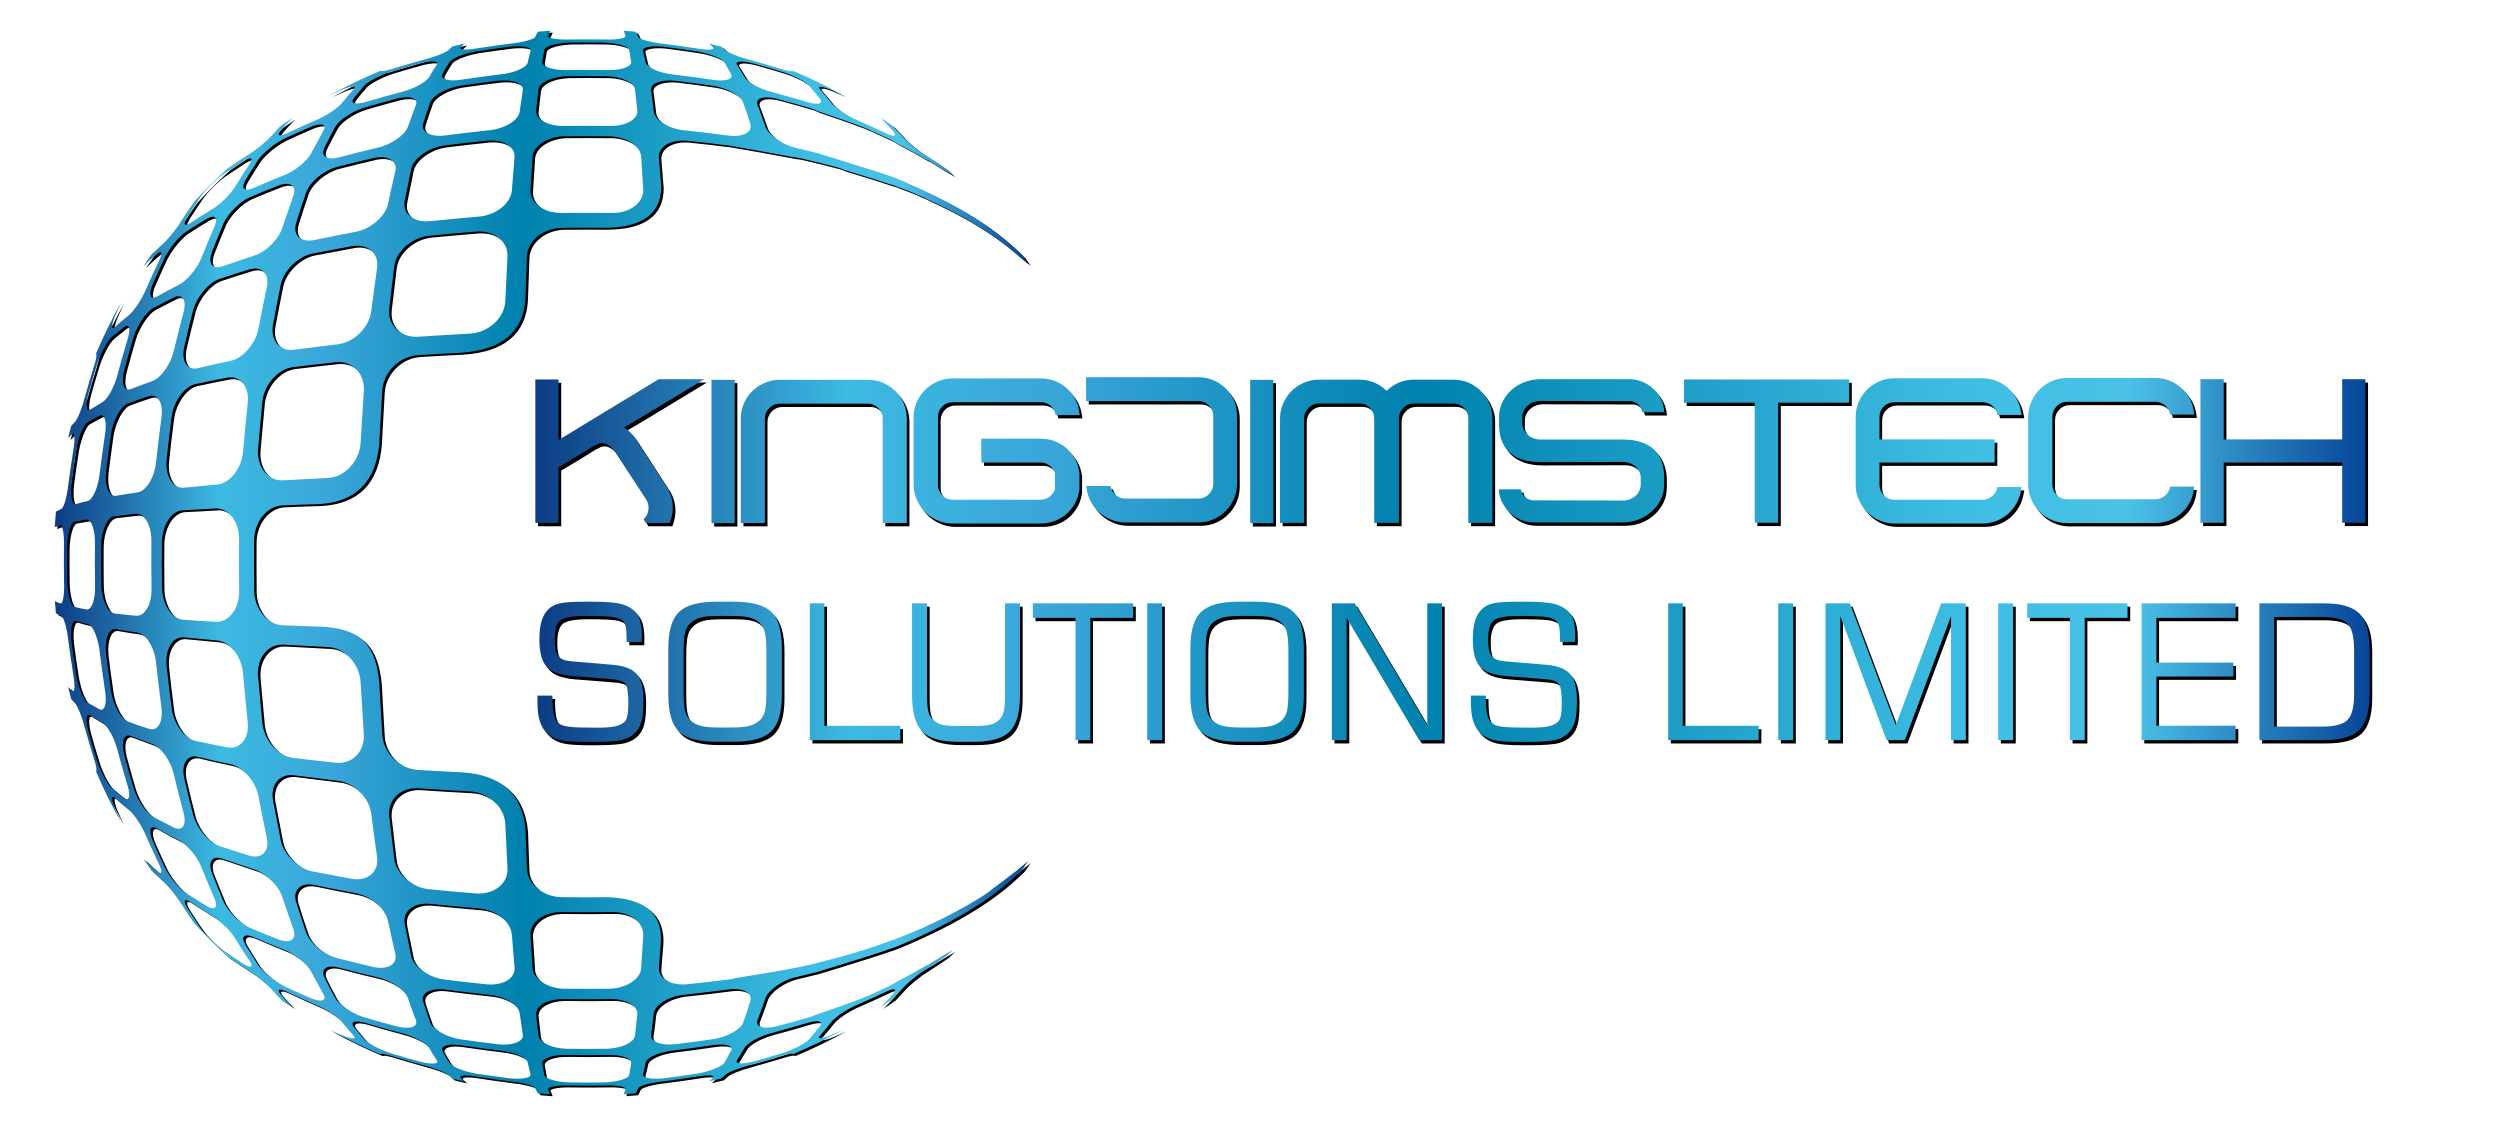
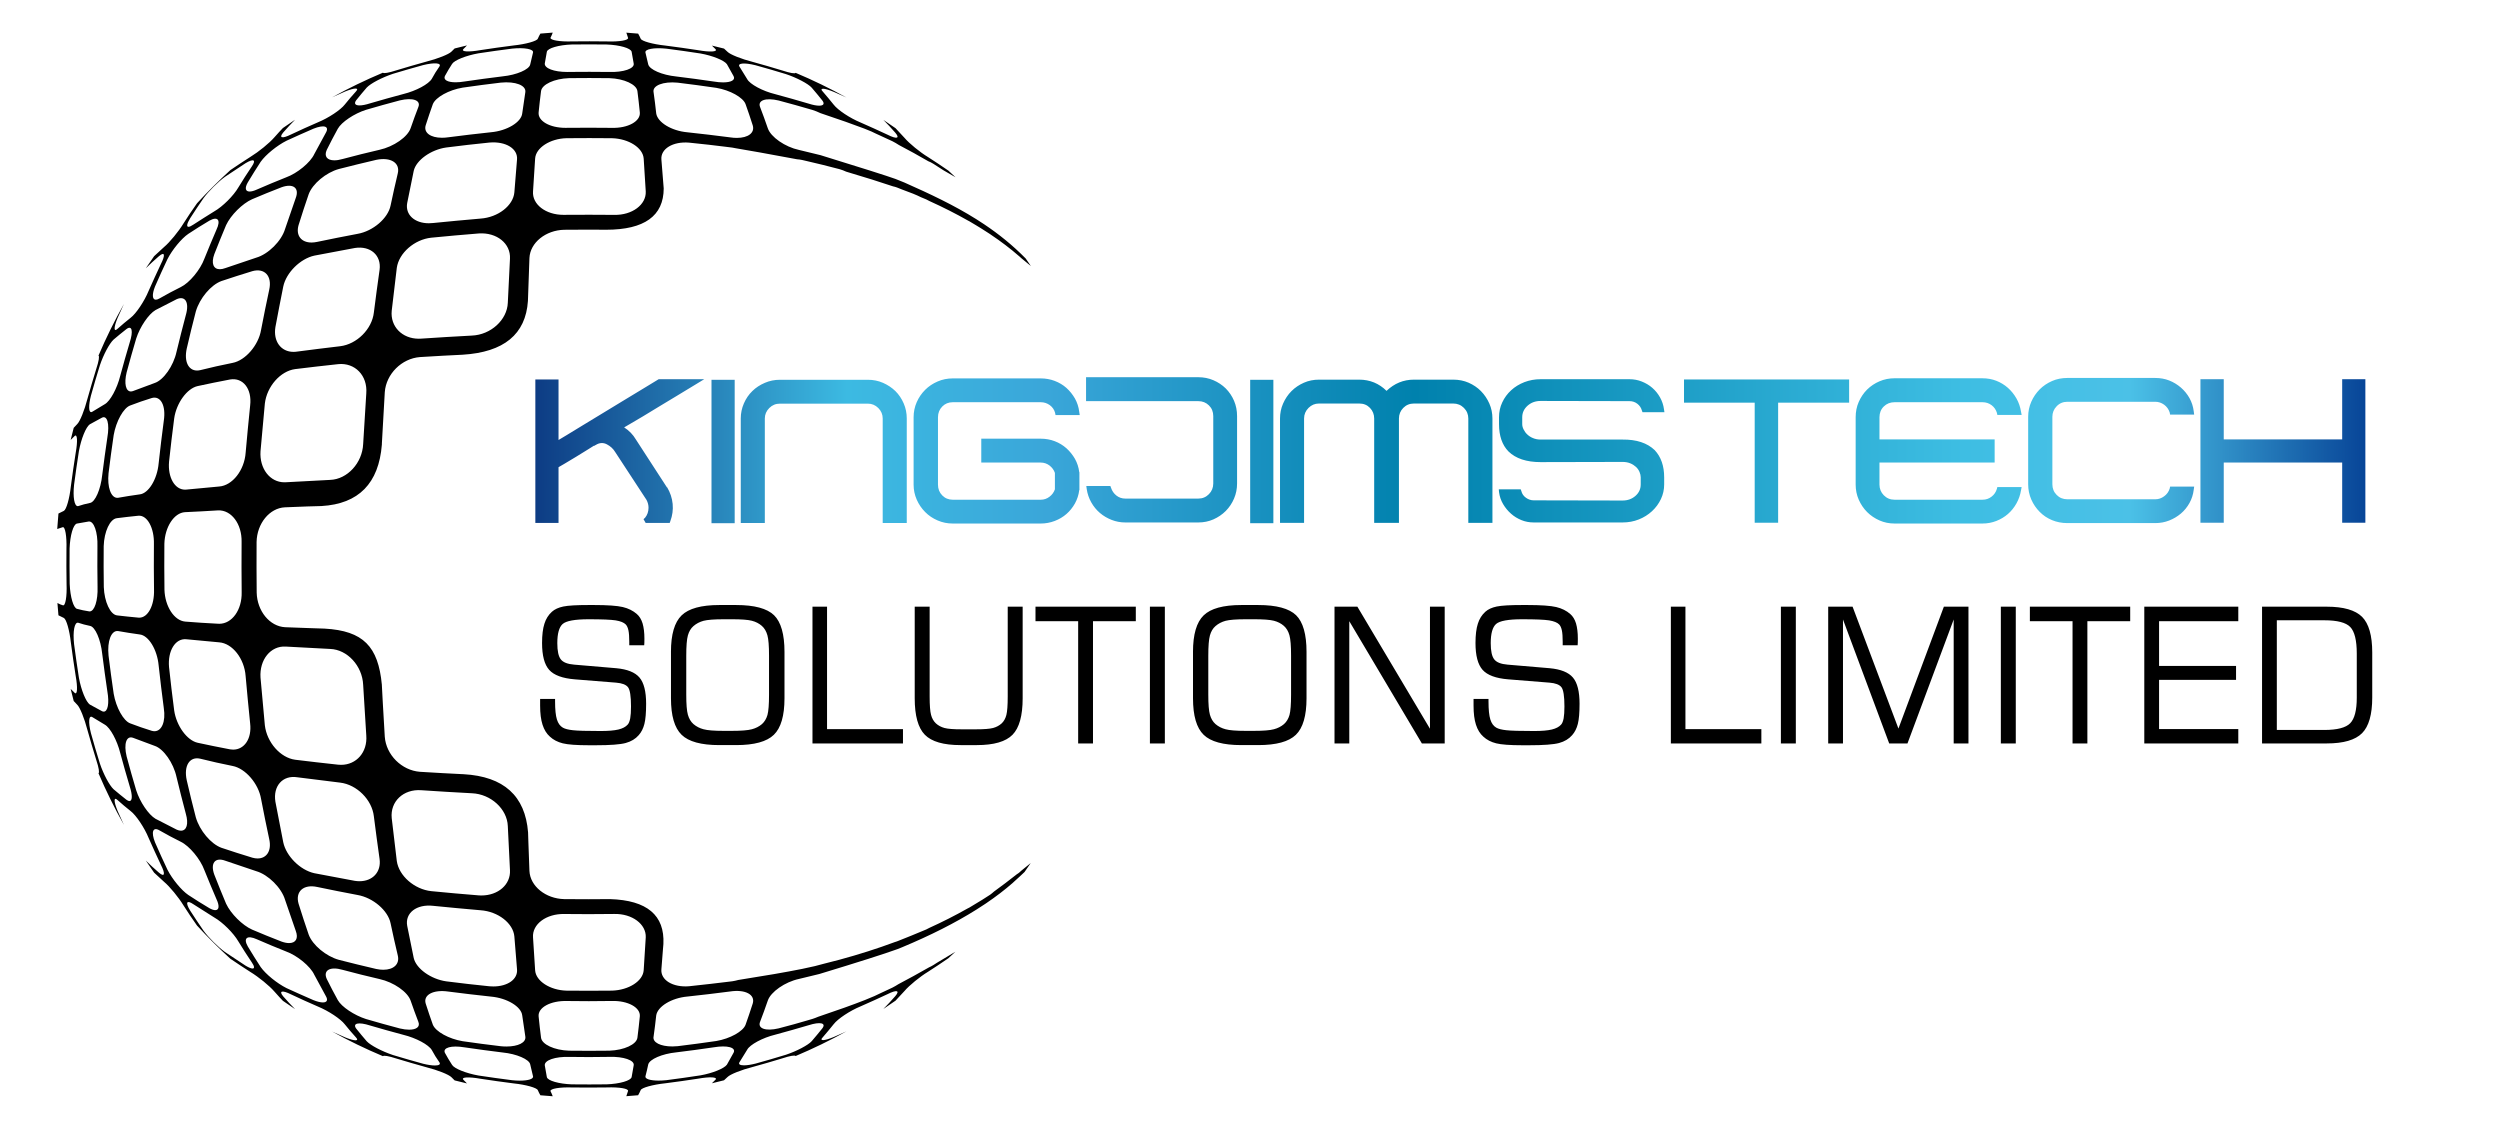
<svg xmlns="http://www.w3.org/2000/svg" id="Layer_1" width="400" height="180" viewBox="0 0 400 180">
  <defs>
    <style>.cls-1{fill:url(#linear-gradient-2);}.cls-2,.cls-3{fill:none;}.cls-4{fill:url(#linear-gradient-3);}.cls-5{clip-path:url(#clippath-1);}.cls-3{clip-rule:evenodd;}.cls-6{fill-rule:evenodd;}.cls-7{clip-path:url(#clippath-2);}.cls-8{fill:url(#linear-gradient);}.cls-9{clip-path:url(#clippath);}</style>
    <clipPath id="clippath">
-       <path class="cls-2" d="M363.866,116.26h7.595c2.064,0,3.443-.358,4.144-1.075.702-.717,1.052-2.082,1.052-4.086v-7.064c0-2.116-.351-3.532-1.044-4.248-.693-.717-2.08-1.075-4.153-1.075h-7.595v17.549ZM361.501,118.418v-21.882h10.352c2.682,0,4.57.546,5.657,1.629,1.078,1.092,1.621,2.986,1.621,5.69v7.217c0,2.713-.543,4.615-1.629,5.707-1.095,1.092-2.974,1.638-5.648,1.638h-10.352ZM342.66,118.418v-21.882h15.04v2.32h-12.675v7.157h12.316v2.235h-12.316v7.874h12.675v2.295h-15.04ZM324.353,98.856v-2.32h16.051v2.32h-6.851v19.562h-2.373v-19.562h-6.826ZM319.708,118.418v-21.882h2.39v21.882h-2.39ZM292.086,118.418v-21.882h3.902l7.336,19.502,7.269-19.502h3.935v21.882h-2.364v-19.835l-7.394,19.835h-2.925l-7.394-19.835v19.835h-2.365ZM284.516,118.418v-21.882h2.39v21.882h-2.39ZM266.911,118.418v-21.882h2.331v19.587h12.148v2.295h-14.48ZM235.345,111.294h2.389v.409c0,1.305.101,2.261.292,2.875.192.623.51,1.058.953,1.314.342.196.877.333,1.596.409.719.085,2.197.128,4.445.128,1.22,0,2.164-.077,2.841-.239.668-.162,1.161-.418,1.487-.785.184-.196.318-.537.409-1.007.084-.469.125-1.101.125-1.903,0-1.629-.159-2.653-.476-3.071-.326-.418-.961-.657-1.913-.734l-6.601-.529c-1.98-.162-3.342-.665-4.103-1.518-.76-.853-1.136-2.286-1.136-4.3,0-1.271.125-2.304.376-3.08.242-.776.643-1.416,1.203-1.919.434-.393,1.045-.674,1.821-.836.777-.162,2.147-.239,4.111-.239h.76c2.197,0,3.752.111,4.645.324.894.213,1.646.589,2.248,1.118.41.35.719.853.919,1.502.192.657.292,1.467.292,2.44,0,.281,0,.503-.008.648-.008.154-.017.29-.025.41h-2.39v-.546c0-.802-.042-1.416-.134-1.843-.092-.427-.234-.742-.435-.947-.3-.307-.835-.52-1.596-.648-.76-.119-2.206-.179-4.336-.179-2.206,0-3.593.256-4.161.759-.568.512-.852,1.536-.852,3.063,0,1.254.184,2.116.56,2.593.368.478,1.078.759,2.139.845l6.734.572c1.763.162,3.008.657,3.718,1.493.71.836,1.061,2.235,1.061,4.197,0,1.425-.092,2.5-.276,3.225-.184.725-.485,1.322-.911,1.8-.518.597-1.212,1.015-2.089,1.254-.877.239-2.481.358-4.804.358h-1.061c-1.98,0-3.376-.102-4.194-.307-.827-.205-1.512-.563-2.055-1.066-.535-.469-.927-1.109-1.187-1.92-.259-.802-.384-1.817-.384-3.054v-1.066ZM213.095,118.418v-21.882h3.659l11.614,19.527v-19.527h2.357v21.882h-3.651l-11.614-19.562v19.562h-2.365ZM190.452,103.77c0-2.79.568-4.743,1.705-5.844,1.128-1.101,3.141-1.655,6.024-1.655h2.707c2.916,0,4.938.546,6.058,1.629,1.111,1.092,1.671,3.046,1.671,5.87v7.422c0,2.798-.568,4.743-1.704,5.844-1.136,1.101-3.142,1.647-6.024,1.647h-2.707c-2.883,0-4.896-.546-6.024-1.647-1.136-1.1-1.705-3.046-1.705-5.844v-7.422ZM200.186,98.549h-1.328c-1.504,0-2.565.085-3.192.247-.627.171-1.161.452-1.613.844-.426.367-.719.87-.894,1.502-.175.632-.259,1.715-.259,3.259v6.202c0,1.527.084,2.594.259,3.216.175.623.468,1.126.894,1.502.451.384.986.666,1.613.828.626.171,1.688.256,3.192.256h1.328c1.504,0,2.574-.085,3.208-.256.626-.162,1.17-.444,1.621-.828.409-.367.702-.853.877-1.459.167-.606.251-1.698.251-3.259v-6.236c0-1.536-.083-2.619-.259-3.251-.176-.631-.468-1.135-.894-1.51-.443-.384-.969-.657-1.596-.819-.627-.162-1.696-.239-3.208-.239ZM183.559,118.418v-21.882h2.39v21.882h-2.39ZM165.252,98.856v-2.32h16.051v2.32h-6.851v19.562h-2.373v-19.562h-6.826ZM145.926,96.536h2.39v14.358c0,1.408.075,2.397.226,2.952.142.555.401,1.007.768,1.357.384.35.844.597,1.379.742.526.145,1.445.213,2.749.213h2.248c1.312,0,2.239-.068,2.783-.213.535-.145.994-.392,1.379-.742.351-.333.602-.785.744-1.339.142-.555.217-1.544.217-2.969v-14.358h2.39v14.656c0,2.79-.543,4.735-1.621,5.835-1.078,1.101-2.983,1.655-5.715,1.655h-2.599c-2.732,0-4.637-.554-5.715-1.655-1.078-1.1-1.621-3.046-1.621-5.835v-14.656ZM129.569,118.418v-21.882h2.331v19.587h12.149v2.295h-14.48ZM106.926,103.77c0-2.79.568-4.743,1.705-5.844,1.128-1.101,3.141-1.655,6.024-1.655h2.707c2.916,0,4.938.546,6.058,1.629,1.111,1.092,1.671,3.046,1.671,5.87v7.422c0,2.798-.568,4.743-1.704,5.844-1.136,1.101-3.142,1.647-6.024,1.647h-2.707c-2.883,0-4.896-.546-6.024-1.647-1.136-1.1-1.705-3.046-1.705-5.844v-7.422ZM116.66,98.549h-1.328c-1.504,0-2.565.085-3.192.247-.627.171-1.161.452-1.613.844-.426.367-.719.87-.894,1.502-.175.632-.259,1.715-.259,3.259v6.202c0,1.527.084,2.594.259,3.216.175.623.468,1.126.894,1.502.451.384.986.666,1.613.828.626.171,1.688.256,3.192.256h1.328c1.504,0,2.574-.085,3.209-.256.626-.162,1.169-.444,1.621-.828.409-.367.702-.853.877-1.459.167-.606.251-1.698.251-3.259v-6.236c0-1.536-.083-2.619-.259-3.251-.176-.631-.468-1.135-.894-1.51-.443-.384-.969-.657-1.596-.819-.627-.162-1.696-.239-3.209-.239ZM85.996,111.294h2.389v.409c0,1.305.101,2.261.293,2.875.192.623.51,1.058.952,1.314.343.196.877.333,1.596.409.719.085,2.197.128,4.445.128,1.22,0,2.164-.077,2.841-.239.668-.162,1.161-.418,1.487-.785.184-.196.318-.537.409-1.007.084-.469.125-1.101.125-1.903,0-1.629-.159-2.653-.476-3.071-.326-.418-.961-.657-1.913-.734l-6.601-.529c-1.98-.162-3.342-.665-4.103-1.518-.76-.853-1.136-2.286-1.136-4.3,0-1.271.125-2.304.376-3.08.242-.776.643-1.416,1.203-1.919.435-.393,1.045-.674,1.821-.836.777-.162,2.147-.239,4.111-.239h.76c2.197,0,3.752.111,4.645.324.894.213,1.646.589,2.248,1.118.41.35.719.853.919,1.502.192.657.292,1.467.292,2.44,0,.281,0,.503-.008.648-.008.154-.017.29-.025.41h-2.39v-.546c0-.802-.042-1.416-.134-1.843-.092-.427-.234-.742-.434-.947-.301-.307-.835-.52-1.596-.648-.76-.119-2.206-.179-4.336-.179-2.206,0-3.593.256-4.161.759-.568.512-.852,1.536-.852,3.063,0,1.254.184,2.116.559,2.593.368.478,1.078.759,2.139.845l6.734.572c1.763.162,3.008.657,3.718,1.493.71.836,1.061,2.235,1.061,4.197,0,1.425-.092,2.5-.276,3.225-.184.725-.485,1.322-.911,1.8-.518.597-1.212,1.015-2.089,1.254-.877.239-2.481.358-4.804.358h-1.061c-1.98,0-3.376-.102-4.194-.307-.827-.205-1.512-.563-2.055-1.066-.535-.469-.927-1.109-1.187-1.92-.259-.802-.384-1.817-.384-3.054v-1.066Z" />
-     </clipPath>
+       </clipPath>
    <linearGradient id="linear-gradient" x1="379.44" y1="107.519" x2="86.001" y2="107.46" gradientUnits="userSpaceOnUse">
      <stop offset="0" stop-color="#074497" />
      <stop offset=".13" stop-color="#4bc1e7" />
      <stop offset=".22" stop-color="#3ebee3" />
      <stop offset=".52" stop-color="#0081ad" />
      <stop offset=".72" stop-color="#3aa6d9" />
      <stop offset=".83" stop-color="#3cbae2" />
      <stop offset="1" stop-color="#0d3c84" />
    </linearGradient>
    <clipPath id="clippath-1">
      <path class="cls-2" d="M378.048,60.674h-3.299v9.625h-18.95v-9.625h-3.73v22.961h3.73v-9.626h18.95v9.626h3.71v-22.961h-.411ZM330.773,60.473c-.872,0-1.694.16-2.446.491-.752.331-1.414.772-1.975,1.334-.561.572-1.013,1.223-1.344,1.975-.331.752-.501,1.564-.501,2.416v10.789c0,.872.171,1.695.501,2.447.331.752.782,1.414,1.344,1.975.561.572,1.223,1.012,1.975,1.323.752.311,1.574.471,2.446.471h14.077c.782,0,1.524-.14,2.216-.411.692-.271,1.313-.642,1.875-1.113.552-.471,1.013-1.033,1.374-1.685.361-.652.592-1.363.682-2.125l.07-.501h-3.85l-.07.331c-.161.491-.451.903-.882,1.213-.431.321-.902.481-1.414.481h-14.077c-.682,0-1.253-.231-1.704-.692-.461-.461-.692-1.033-.692-1.714v-10.789c0-.652.23-1.223.692-1.694.451-.471,1.023-.712,1.704-.712h14.077c.511,0,.983.161,1.414.471.431.321.722.732.882,1.223l.07.361h3.85l-.07-.531c-.09-.762-.321-1.464-.682-2.116-.361-.641-.822-1.203-1.374-1.684-.562-.481-1.183-.862-1.875-1.133-.692-.271-1.434-.401-2.216-.401h-14.077ZM303.121,60.523c-.843,0-1.644.16-2.396.481-.752.321-1.414.762-1.985,1.323-.572.572-1.013,1.233-1.343,1.985-.331.752-.491,1.574-.491,2.447v10.768c0,.852.16,1.664.491,2.416.331.752.772,1.414,1.343,1.985.571.572,1.233,1.013,1.985,1.344.752.331,1.554.491,2.396.491h14.077c.782,0,1.524-.14,2.216-.411.692-.271,1.314-.641,1.855-1.113.541-.471.992-1.033,1.363-1.694.371-.662.612-1.364.732-2.116l.1-.501h-3.89l-.07.281c-.15.511-.431.933-.852,1.253-.421.331-.903.492-1.454.492h-14.077c-.682,0-1.254-.241-1.715-.712-.461-.471-.692-1.043-.692-1.714v-3.519h18.429v-3.71h-18.429v-3.539c0-.692.231-1.273.692-1.725.461-.451,1.033-.682,1.715-.682h14.077c.551,0,1.033.161,1.454.471.421.321.702.732.852,1.223l.07.341h3.89l-.1-.511c-.12-.762-.361-1.474-.732-2.125-.371-.652-.822-1.213-1.363-1.694-.541-.481-1.163-.862-1.855-1.133-.692-.271-1.434-.401-2.216-.401h-14.077ZM295.4,60.714h-25.959v3.71h11.31v19.211h3.75v-19.211h11.36v-3.71h-.461ZM246.491,60.674c-.922,0-1.785.16-2.597.471-.812.321-1.524.752-2.115,1.303-.602.552-1.073,1.193-1.414,1.925-.351.732-.521,1.534-.521,2.386v1.103c0,1.875.501,3.339,1.514,4.372,1.163,1.133,2.878,1.704,5.134,1.704l13.125-.03c.451,0,.852.07,1.223.221.371.15.672.351.922.581.251.231.431.501.561.802.13.301.191.592.191.862v1.143c0,.722-.281,1.334-.842,1.825-.562.491-1.243.742-2.055.742l-14.218-.03c-.451,0-.862-.14-1.243-.411-.381-.271-.632-.622-.742-1.073l-.1-.281h-3.509l.04.451c.09.692.301,1.323.652,1.915.351.592.772,1.103,1.263,1.534.491.441,1.053.782,1.675,1.033.622.251,1.273.371,1.965.371h14.218c.922,0,1.785-.161,2.587-.481.792-.311,1.494-.752,2.106-1.313.602-.551,1.083-1.203,1.434-1.945.351-.742.522-1.524.522-2.336v-1.143c0-1.815-.501-3.269-1.514-4.351-1.203-1.153-2.918-1.715-5.133-1.694h-13.125c-.451,0-.852-.08-1.213-.231-.371-.15-.672-.351-.923-.592-.251-.231-.441-.501-.581-.792-.15-.29-.221-.581-.221-.852v-1.103c0-.732.291-1.344.862-1.855.572-.501,1.263-.752,2.075-.752l14.228.03c.471,0,.892.14,1.254.421.361.281.602.632.722,1.063l.1.281h3.509l-.07-.471c-.09-.671-.301-1.303-.632-1.895s-.742-1.093-1.233-1.524c-.491-.431-1.053-.762-1.685-1.013-.632-.251-1.283-.371-1.965-.371h-14.228ZM226.227,60.744c-1.674,0-3.128.602-4.381,1.795-.592-.592-1.253-1.033-1.995-1.344-.742-.301-1.524-.451-2.356-.451h-6.467c-.852,0-1.654.16-2.406.491-.752.331-1.414.772-1.985,1.344-.572.571-1.013,1.243-1.344,1.995-.331.752-.491,1.554-.491,2.386v16.704h3.85v-16.704c0-.652.241-1.223.712-1.694.471-.471,1.023-.702,1.664-.702h6.467c.692,0,1.253.23,1.704.702.451.471.672,1.043.672,1.694v16.704h3.961v-16.704c0-.652.23-1.223.692-1.694.461-.471,1.033-.702,1.704-.702h6.307c.652,0,1.223.23,1.695.702.471.471.702,1.043.702,1.694v16.704h3.86v-16.704c0-.832-.161-1.634-.492-2.386-.331-.752-.782-1.424-1.343-1.995-.562-.572-1.223-1.013-1.975-1.344-.752-.331-1.574-.491-2.447-.491h-6.307ZM203.276,60.764h-3.248v22.951h3.71v-22.951h-.462ZM174.24,60.353h-.471v3.83h17.967c.672,0,1.233.23,1.695.682.461.451.692,1.023.692,1.714v10.778c0,.672-.231,1.233-.692,1.705-.461.471-1.023.712-1.695.712h-11.681c-.541,0-1.012-.16-1.424-.481-.411-.321-.702-.742-.873-1.263l-.1-.271h-3.85l.07.501c.11.752.351,1.454.722,2.115.371.662.832,1.223,1.384,1.695.551.471,1.183.842,1.875,1.113.692.271,1.424.411,2.196.411h11.681c.852,0,1.654-.161,2.406-.491.752-.331,1.414-.782,1.985-1.353.561-.572,1.003-1.233,1.323-1.985.321-.752.481-1.554.481-2.407v-10.778c0-.872-.16-1.694-.481-2.446-.321-.752-.762-1.404-1.323-1.975-.571-.561-1.233-1.003-1.985-1.323-.752-.321-1.554-.481-2.406-.481h-17.496ZM152.442,60.544c-.852,0-1.654.16-2.416.491-.772.331-1.434.772-1.995,1.333-.572.572-1.023,1.223-1.353,1.975-.331.752-.501,1.564-.501,2.416v10.789c0,.842.171,1.644.501,2.396.331.752.782,1.414,1.353,1.985.561.572,1.223,1.013,1.995,1.344.762.331,1.564.491,2.416.491h14.077c.782,0,1.524-.14,2.236-.411.712-.271,1.333-.641,1.875-1.113.541-.471.993-1.033,1.364-1.694.361-.662.591-1.364.682-2.116l.03-.03v-2.837l-.03-.03c-.09-.762-.321-1.464-.682-2.115-.371-.642-.822-1.203-1.364-1.694-.541-.481-1.163-.862-1.875-1.133-.712-.271-1.454-.401-2.236-.401h-9.515v3.82h9.515c.521,0,.993.161,1.404.471.411.321.702.712.862,1.183v2.627c-.16.471-.451.872-.862,1.183-.411.321-.882.481-1.404.481h-14.077c-.672,0-1.233-.231-1.684-.692-.451-.461-.682-1.033-.682-1.714v-10.789c0-.682.23-1.253.682-1.715.451-.461,1.013-.692,1.684-.692h14.077c.541,0,1.023.161,1.454.471.431.321.712.732.842,1.223l.07.361h3.87l-.08-.531c-.09-.762-.321-1.464-.682-2.115-.371-.642-.822-1.203-1.364-1.695-.541-.481-1.163-.852-1.875-1.123-.712-.271-1.454-.401-2.236-.401h-14.077ZM124.789,60.764c-.852,0-1.655.161-2.417.491-.772.331-1.434.762-1.995,1.314-.572.551-1.023,1.213-1.353,1.975-.331.762-.501,1.564-.501,2.406v16.734h3.85v-16.734c0-.632.241-1.193.712-1.665.471-.471,1.033-.702,1.704-.702h14.077c.631,0,1.193.231,1.665.702.471.471.702,1.033.702,1.665v16.734h3.85v-16.734c0-.842-.161-1.644-.491-2.406-.331-.762-.772-1.424-1.333-1.975-.572-.552-1.223-.983-1.976-1.314-.752-.331-1.564-.491-2.416-.491h-14.077ZM117.088,60.764h-3.248v22.951h3.71v-22.951h-.462ZM106.701,77.969l-4.953-7.64c-.471-.802-1.103-1.454-1.885-1.945.15-.09.511-.301,1.063-.622.552-.311,1.203-.702,1.975-1.163.762-.461,1.594-.973,2.506-1.524.912-.552,1.815-1.093,2.727-1.644.903-.552,1.755-1.063,2.547-1.544.792-.481,1.454-.882,1.995-1.213h-7.289c-.632.381-1.434.872-2.406,1.464-.983.602-2.046,1.243-3.179,1.925-1.133.692-2.286,1.384-3.449,2.096-1.173.712-2.246,1.363-3.219,1.955-.983.602-1.815,1.113-2.497,1.524-.692.411-1.113.671-1.273.762v-9.686h-3.71v22.951h3.71v-8.914c.09-.05.421-.241.983-.571.551-.331,1.153-.692,1.805-1.083.641-.381,1.243-.752,1.805-1.113.561-.351.923-.581,1.073-.672v.04l.311-.17c.592-.361,1.173-.391,1.755-.09.581.301,1.033.722,1.353,1.263l4.993,7.63c.21.401.321.812.321,1.243,0,.631-.191,1.173-.561,1.624l-.241.211.341.602h3.85l.1-.281c.331-.892.461-1.815.371-2.757-.09-.942-.391-1.825-.882-2.657h-.04Z" />
    </clipPath>
    <linearGradient id="linear-gradient-2" x1="378.771" y1="72.089" x2="85.66" y2="72.029" gradientUnits="userSpaceOnUse">
      <stop offset="0" stop-color="#074497" />
      <stop offset=".13" stop-color="#4bc1e7" />
      <stop offset=".22" stop-color="#3ebee3" />
      <stop offset=".52" stop-color="#0081ad" />
      <stop offset=".72" stop-color="#3aa6d9" />
      <stop offset=".83" stop-color="#3cbae2" />
      <stop offset="1" stop-color="#0d3c84" />
    </linearGradient>
    <clipPath id="clippath-2">
-       <path class="cls-3" d="M97.069,168.793c2.286-.077,4.087.543,3.919,1.357q-.157.996-.329,1.873c-.119.574-1.915,1.091-3.994,1.164q-2.746.036-5.576.002c-2.08-.072-3.876-.588-3.995-1.162q-.173-.878-.33-1.872c-.089-.807,1.631-1.436,3.997-1.356,1.522.017,2.31.026,3.071.026.817,0,1.605-.01,3.237-.032M81.531,172.527q-2.735-.348-5.382-.752c-1.982-.352-3.86-1.106-4.218-1.697q-.601-.924-1.156-1.947c-.351-.809,1.027-1.219,3.165-.86q3.006.444,6.088.821c2.213.218,4.26,1.096,4.405,1.905q.211.997.442,1.877c.146.45-.756.722-2.102.722-.382,0-.801-.023-1.242-.069ZM102.877,171.868q.232-.88.442-1.876c.224-.819,2.191-1.689,4.481-1.922q3.004-.365,6.01-.81c2.138-.361,3.593.024,3.166.857q-.556,1.024-1.075,1.927c-.437.612-2.316,1.367-4.215,1.703q-2.728.423-5.463.773c-.443.047-.864.069-1.248.069-1.344,0-2.243-.271-2.098-.721ZM67.273,169.884q-2.443-.672-4.793-1.384c-1.77-.59-3.571-1.537-4.197-2.195q-.84-.971-1.703-2.05c-.595-.84.362-1.087,2.249-.477q2.605.767,5.294,1.483c2.057.501,4.072,1.594,4.565,2.44q.54,1.009,1.205,1.947c.247.348-.062.522-.71.522-.48,0-1.145-.095-1.91-.286ZM117.938,169.609q.585-.914,1.202-1.949c.415-.821,2.506-1.942,4.486-2.417q2.763-.749,5.366-1.52c1.813-.576,2.844-.369,2.176.509q-.862,1.08-1.701,2.051c-.548.624-2.426,1.608-4.117,2.167q-2.429.745-4.871,1.419c-.746.186-1.384.278-1.845.278-.649,0-.946-.182-.696-.538ZM97.474,159.85c2.59-.076,4.625,1.049,4.496,2.458q-.175,1.778-.384,3.402c-.122,1.089-2.144,2.015-4.481,2.092q-3.191.041-6.461.002c-2.336-.075-4.358-1.001-4.481-2.09q-.209-1.622-.386-3.401c-.129-1.409,1.905-2.535,4.565-2.458,1.719.017,2.609.026,3.47.026.925,0,1.815-.01,3.662-.031ZM79.728,167.089q-3.05-.36-6.104-.803c-2.196-.366-4.313-1.53-4.769-2.635q-.58-1.62-1.146-3.389c-.424-1.399,1.231-2.27,3.631-1.918q3.386.439,6.816.805c2.555.223,4.844,1.602,4.997,3.007q.264,1.782.498,3.399c.143.944-1.15,1.58-3.023,1.58-.288,0-.588-.014-.9-.046ZM104.173,165.539q.231-1.618.421-3.39c.223-1.415,2.439-2.784,4.995-3.01q3.429-.366,6.816-.808c2.467-.378,4.056.516,3.632,1.917q-.565,1.767-1.144,3.388c-.38,1.081-2.495,2.248-4.691,2.618q-3.053.447-6.18.827c-.295.029-.581.044-.856.044-1.848,0-3.201-.63-2.993-1.586ZM63.575,164.246q-2.749-.726-5.417-1.509c-1.881-.598-3.916-1.958-4.513-3.033q-.897-1.627-1.765-3.378c-.612-1.358.484-2.053,2.54-1.459q2.946.792,5.885,1.47c2.306.508,4.528,2.07,4.998,3.472q.608,1.762,1.234,3.381c.319.794-.317,1.251-1.477,1.251-.43,0-.932-.063-1.485-.195ZM49.738,159.71q-2.232-.968-4.301-1.921c-1.514-.758-3.328-2.237-4.13-3.367q-1.04-1.598-2.063-3.303c-.765-1.345-.09-1.837,1.449-1.142q2.294,1.004,4.678,1.951c1.78.639,3.897,2.381,4.508,3.719q.933,1.768,1.828,3.372c.421.698.201,1.065-.449,1.065-.376,0-.896-.122-1.52-.374ZM97.874,145.927c2.873-.065,5.138,1.641,5.044,3.738q-.161,2.711-.329,5.248c-.103,1.745-2.397,3.203-5.065,3.28q-3.617.04-7.303.002c-2.6-.069-4.896-1.523-5.003-3.268q-.171-2.536-.336-5.248c-.156-2.105,2.108-3.813,5.037-3.746,1.898.016,2.891.023,3.842.023,1.042,0,2.034-.009,4.113-.029ZM77.891,157.497q-3.436-.347-6.903-.79c-2.433-.346-4.805-2.025-5.195-3.739q-.508-2.476-1.042-5.136c-.379-2.055,1.495-3.513,4.166-3.205q3.717.374,7.563.706c2.827.192,5.239,2.097,5.416,4.198q.231,2.709.424,5.235c.156,1.603-1.483,2.759-3.796,2.759-.205,0-.417-.009-.633-.028ZM38.879,154.191q-1.725-1.115-3.288-2.177c-1.113-.808-2.623-2.312-3.436-3.421q-1.07-1.557-2.136-3.214c-.805-1.311-.552-1.74.523-1.006q1.592,1.037,3.345,2.12c1.34.765,3.082,2.498,3.854,3.835q1.03,1.693,2.139,3.335c.447.646.469.995.127.995-.225,0-.607-.151-1.128-.467ZM59.805,154.732q-3.053-.711-5.989-1.466c-2.053-.567-4.205-2.358-4.827-4.03q-.829-2.408-1.622-4.956c-.552-1.952.802-3.151,2.996-2.669q3.154.662,6.43,1.278c2.491.429,4.892,2.492,5.299,4.535q.553,2.636,1.146,5.119c.354,1.413-.658,2.312-2.313,2.312-.348,0-.723-.04-1.12-.123ZM44.635,150.342q-2.393-.925-4.697-1.91c-1.549-.682-3.422-2.546-4.167-4.15q-.944-2.242-1.88-4.634c-.676-1.845.11-2.852,1.761-2.237q2.377.823,4.942,1.669c1.927.554,4.052,2.67,4.618,4.598q.863,2.564,1.702,4.939c.473,1.241-.01,1.969-1.066,1.969-.348,0-.756-.078-1.213-.244ZM33.089,144.994q-1.71-1.014-3.366-2.109c-1.082-.732-2.571-2.537-3.335-4.046q-1.01-2.134-1.984-4.365c-.651-1.631-.374-2.564.73-1.908q1.654.951,3.383,1.806c1.385.667,3.138,2.773,3.785,4.551q.958,2.382,1.921,4.611c.54,1.139.419,1.781-.184,1.781-.243,0-.564-.104-.95-.321ZM76.232,142.957q-3.85-.307-7.645-.681c-2.679-.288-5.163-2.446-5.501-4.822q-.404-3.348-.813-6.865c-.261-2.65,1.86-4.668,4.726-4.461q4.023.272,8.107.487c3.029.127,5.639,2.514,5.742,5.246q.166,3.604.346,7.057c.13,2.315-1.912,4.051-4.567,4.051-.131,0-.262-.004-.395-.012ZM56.376,140.629q-3.326-.603-6.49-1.223c-2.258-.498-4.499-2.73-4.966-4.942q-.637-3.168-1.259-6.498c-.4-2.487,1.145-4.296,3.535-3.905q3.34.44,6.819.85c2.67.315,5.1,2.737,5.399,5.382q.442,3.492.917,6.841c.285,2.088-1.125,3.554-3.21,3.554-.24,0-.488-.019-.745-.059ZM39.982,136.924q-2.549-.776-4.959-1.587c-1.675-.609-3.475-2.749-4.093-4.865q-.765-2.935-1.45-5.922c-.517-2.353.47-3.872,2.183-3.46q2.518.631,5.155,1.158c2.042.387,4.146,2.827,4.55,5.268q.629,3.28,1.306,6.437c.418,1.863-.407,3.092-1.858,3.093-.259,0-.538-.04-.834-.122ZM27.874,132.439q-1.798-.923-3.391-1.739c-1.12-.659-2.491-2.685-3.094-4.564q-.793-2.664-1.529-5.41c-.494-2.042-.038-3.401,1.057-2.974q1.627.612,3.427,1.276c1.408.457,3.011,2.733,3.493,4.971q.725,3.003,1.49,5.882c.489,1.676.119,2.721-.774,2.721h-.006c-.199,0-.425-.054-.673-.163ZM19.831,127.656q-1.088-.855-2.065-1.687c-.663-.621-1.621-2.418-2.185-4.106q-.752-2.425-1.434-4.865c-.455-1.797-.352-2.969.26-2.545q.924.578,1.967,1.188c.852.485,1.957,2.492,2.466,4.546q.724,2.685,1.501,5.286c.484,1.482.437,2.392-.034,2.392-.128,0-.287-.068-.476-.209ZM53.704,122.043q-3.504-.376-6.873-.791c-2.371-.314-4.536-2.778-4.857-5.51q-.36-3.742-.695-7.641c-.185-2.84,1.608-5.109,4.054-4.955q3.467.18,7.096.379c2.74.097,5.139,2.705,5.275,5.738q.231,4.095.499,8.097c.212,2.707-1.592,4.707-4.029,4.707-.154,0-.311-.008-.47-.024ZM36.402,119.588q-2.663-.506-5.171-1.051c-1.719-.374-3.409-2.73-3.761-5.159q-.453-3.463-.826-6.959c-.223-2.568.983-4.601,2.739-4.448q2.551.232,5.284.495c2.109.153,4.037,2.595,4.234,5.415q.34,3.842.721,7.556c.29,2.449-.929,4.195-2.717,4.195-.163,0-.331-.014-.503-.044ZM23.882,116.624q-1.776-.549-3.432-1.187c-1.087-.371-2.289-2.554-2.662-4.746q-.451-3.05-.822-6.096c-.241-2.339.439-4.088,1.538-3.931q1.643.294,3.44.542c1.415.14,2.809,2.413,3.038,4.963q.373,3.423.821,6.805c.341,2.204-.339,3.715-1.493,3.715-.136,0-.279-.022-.428-.065ZM15.912,113.478q-1.033-.547-1.945-1.06c-.618-.433-1.383-2.307-1.742-4.285q-.415-2.644-.773-5.376c-.226-2.073.067-3.531.644-3.43q.902.307,1.91.511c.818.14,1.71,2.179,1.947,4.466q.388,3.077.822,6.002c.34,1.945.064,3.248-.578,3.248-.088,0-.183-.024-.285-.076ZM13.84,97.51q-1.007-.15-1.904-.399c-.581-.115-1.109-1.907-1.187-3.985q-.044-2.744-.016-5.669c.069-2.079.588-3.873,1.17-3.993q.891-.174,1.9-.332c.819-.09,1.455,1.706,1.385,3.988q-.033,3.242.018,6.468c.079,2.188-.489,3.932-1.263,3.932-.033,0-.069-.002-.103-.01ZM21.77,98.516q-1.795-.163-3.433-.359c-1.099-.115-2.047-2.204-2.13-4.536q-.049-3.264-.017-6.542c.071-2.331,1.002-4.352,2.104-4.476q1.641-.212,3.439-.393c1.424-.132,2.561,1.962,2.492,4.544q-.032,3.705.017,7.259c.083,2.577-.988,4.508-2.35,4.508-.041,0-.081-.002-.122-.005ZM34.511,99.491q-2.725-.136-5.284-.344c-1.766-.157-3.235-2.435-3.316-5.093q-.046-3.606-.014-7.359c.071-2.657,1.534-4.946,3.295-5.056q2.55-.112,5.283-.284c2.114-.103,3.841,2.141,3.778,5.049q-.03,4.074.011,8.03c.072,2.834-1.545,5.063-3.579,5.063-.057,0-.115-.002-.174-.006ZM11.452,77.243q.358-2.731.773-5.376c.359-1.978,1.124-3.852,1.742-4.285q.912-.512,1.945-1.06c.84-.422,1.25.96.863,3.172q-.434,2.925-.822,6.002c-.237,2.287-1.129,4.327-1.947,4.466q-1.008.204-1.91.511c-.019.004-.038.005-.056.005-.54,0-.807-1.429-.588-3.435ZM16.966,75.406q.371-3.047.822-6.097c.373-2.192,1.575-4.374,2.662-4.746q1.656-.638,3.432-1.187c1.407-.411,2.303,1.185,1.921,3.651q-.448,3.381-.821,6.804c-.229,2.55-1.623,4.823-3.038,4.963q-1.797.248-3.44.543c-.046.006-.091.01-.134.01-1.02,0-1.635-1.7-1.404-3.941ZM26.644,73.582q.373-3.496.826-6.959c.352-2.431,2.042-4.786,3.761-5.16q2.508-.545,5.171-1.051c2.056-.358,3.536,1.479,3.22,4.151q-.381,3.714-.721,7.556c-.197,2.82-2.125,5.262-4.234,5.415q-2.733.263-5.284.495c-.062.006-.124.008-.184.008-1.655,0-2.77-1.979-2.555-4.455ZM41.279,71.899q.335-3.899.695-7.64c.321-2.733,2.486-5.197,4.857-5.511q3.369-.415,6.873-.791c2.67-.274,4.725,1.805,4.499,4.683q-.268,4.002-.499,8.097c-.136,3.034-2.535,5.641-5.275,5.739q-3.629.198-7.096.378c-.079.005-.157.007-.235.007-2.325,0-3.998-2.214-3.819-4.962ZM14.147,63.003q.682-2.44,1.434-4.866c.564-1.688,1.522-3.484,2.185-4.105q.977-.833,2.065-1.687c.882-.663,1.126.297.51,2.182q-.777,2.601-1.501,5.287c-.509,2.053-1.614,4.061-2.466,4.545q-1.043.61-1.967,1.188c-.084.058-.16.087-.225.087-.405,0-.427-1.084-.035-2.631ZM19.86,59.274q.736-2.746,1.529-5.41c.603-1.879,1.974-3.905,3.094-4.564q1.593-.816,3.391-1.739c1.362-.6,2.053.503,1.453,2.558q-.765,2.879-1.49,5.882c-.482,2.238-2.085,4.514-3.493,4.972q-1.8.663-3.427,1.275c-.136.053-.263.078-.378.078h-.001c-.815,0-1.11-1.264-.678-3.052ZM29.48,55.451q.685-2.988,1.45-5.923c.618-2.115,2.418-4.256,4.093-4.865q2.41-.811,4.959-1.587c1.95-.54,3.185.775,2.692,2.971q-.677,3.157-1.306,6.436c-.404,2.442-2.508,4.882-4.55,5.27q-2.637.526-5.155,1.157c-.189.044-.369.067-.538.067-1.375,0-2.105-1.434-1.645-3.526ZM43.661,52.035q.621-3.331,1.259-6.499c.467-2.212,2.708-4.443,4.966-4.942q3.164-.619,6.49-1.223c2.483-.388,4.272,1.167,3.955,3.495q-.475,3.349-.917,6.841c-.299,2.645-2.729,5.067-5.399,5.383q-3.479.409-6.819.849c-.22.036-.432.054-.636.054-2.022,0-3.262-1.701-2.899-3.958ZM62.273,49.411q.409-3.517.813-6.864c.338-2.377,2.822-4.535,5.501-4.822q3.795-.375,7.645-.682c2.845-.182,5.098,1.61,4.962,4.039q-.18,3.453-.346,7.057c-.103,2.732-2.713,5.119-5.742,5.246q-4.084.216-8.107.488c-.135.01-.269.014-.4.014-2.66,0-4.575-1.952-4.326-4.476ZM24.404,45.526q.974-2.23,1.984-4.365c.764-1.509,2.253-3.314,3.335-4.046q1.656-1.094,3.366-2.109c1.348-.757,1.891-.136,1.134,1.46q-.963,2.23-1.921,4.611c-.647,1.778-2.4,3.885-3.785,4.551q-1.729.855-3.383,1.806c-.243.144-.446.211-.607.211-.574,0-.631-.847-.123-2.119ZM33.891,40.352q.936-2.392,1.88-4.634c.745-1.604,2.618-3.468,4.167-4.15q2.304-.985,4.697-1.909c1.847-.669,2.907.076,2.279,1.724q-.839,2.376-1.702,4.939c-.566,1.929-2.691,4.045-4.618,4.598q-2.565.846-4.942,1.669c-.329.122-.624.181-.879.181-1.028,0-1.423-.94-.882-2.418ZM30.019,34.621q1.066-1.657,2.136-3.214c.813-1.109,2.323-2.612,3.436-3.421q1.563-1.062,3.288-2.177c1.314-.796,1.742-.542,1.001.529q-1.109,1.641-2.139,3.334c-.772,1.337-2.514,3.071-3.854,3.836q-1.753,1.082-3.345,2.119c-.353.242-.618.357-.785.357h-.001c-.341,0-.277-.483.263-1.363ZM47.367,35.721q.793-2.549,1.622-4.957c.622-1.672,2.774-3.463,4.827-4.03q2.936-.755,5.989-1.466c2.29-.478,3.862.481,3.433,2.19q-.593,2.483-1.146,5.118c-.407,2.043-2.808,4.106-5.299,4.536q-3.276.615-6.43,1.278c-.327.072-.637.106-.924.106-1.632,0-2.541-1.115-2.072-2.775ZM64.751,32.169q.533-2.661,1.042-5.136c.39-1.715,2.762-3.394,5.195-3.74q3.467-.443,6.903-.79c2.64-.231,4.599.985,4.429,2.731q-.193,2.526-.424,5.236c-.177,2.1-2.589,4.005-5.416,4.197q-3.847.333-7.563.706c-.24.028-.474.041-.701.041-2.289,0-3.809-1.376-3.465-3.245ZM84.882,30.321q.165-2.712.336-5.247c.107-1.746,2.403-3.2,5.003-3.269q3.686-.038,7.303.002c2.668.077,4.962,1.535,5.065,3.281q.168,2.536.329,5.247c.094,2.097-2.171,3.803-5.044,3.738q-3.977-.037-7.955-.006c-.056.001-.112.002-.167.002-2.848,0-5.023-1.683-4.87-3.748ZM39.244,28.882q1.023-1.706,2.063-3.304c.802-1.13,2.616-2.609,4.13-3.367q2.069-.953,4.301-1.921c1.704-.688,2.633-.408,1.969.691q-.895,1.605-1.828,3.372c-.611,1.338-2.728,3.08-4.508,3.719q-2.384.948-4.678,1.951c-.47.213-.861.315-1.153.315-.664,0-.827-.523-.296-1.456ZM51.88,23.674q.868-1.75,1.765-3.378c.597-1.075,2.632-2.435,4.513-3.032q2.668-.783,5.417-1.51c2.044-.487,3.398-.032,2.962,1.056q-.626,1.619-1.234,3.381c-.47,1.403-2.692,2.965-4.998,3.472q-2.939.678-5.885,1.47c-.503.145-.949.214-1.326.214-1.165,0-1.677-.647-1.214-1.673ZM116.405,21.67q-3.387-.442-6.816-.809c-2.556-.225-4.772-1.595-4.995-3.01q-.19-1.772-.421-3.39c-.239-1.1,1.583-1.765,3.849-1.542q3.127.38,6.18.828c2.196.369,4.311,1.536,4.691,2.618q.579,1.62,1.144,3.388c.358,1.182-.719,2.004-2.548,2.004-.338,0-.701-.028-1.084-.087ZM67.709,19.738q.566-1.768,1.146-3.389c.456-1.105,2.573-2.269,4.769-2.635q3.054-.442,6.104-.803c2.343-.234,4.088.445,3.922,1.534q-.233,1.618-.497,3.399c-.153,1.405-2.442,2.784-4.997,3.008q-3.43.365-6.816.805c-.36.053-.703.077-1.026.077h-.003c-1.822,0-2.962-.807-2.602-1.996ZM85.777,17.688q.177-1.78.386-3.402c.123-1.089,2.145-2.015,4.481-2.09q3.27-.039,6.461.002c2.337.077,4.359,1.004,4.481,2.092q.209,1.624.384,3.402c.129,1.409-1.906,2.535-4.496,2.459q-3.566-.04-7.132-.005c-.086.002-.173.003-.257.003-2.534,0-4.433-1.099-4.308-2.461ZM128.992,16.277q-2.603-.771-5.366-1.52c-1.98-.474-4.071-1.596-4.486-2.417q-.617-1.034-1.202-1.949c-.428-.606.741-.71,2.541-.259q2.442.673,4.871,1.419c1.691.558,3.569,1.542,4.117,2.166q.839.971,1.701,2.051c.415.546.173.833-.505.833-.412,0-.986-.106-1.671-.324ZM56.58,15.745q.863-1.079,1.703-2.049c.626-.658,2.427-1.606,4.197-2.196q2.35-.712,4.793-1.384c1.799-.449,3.049-.369,2.62.236q-.665.938-1.205,1.947c-.493.846-2.508,1.94-4.565,2.441q-2.689.715-5.294,1.482c-.713.23-1.294.339-1.708.339-.68,0-.911-.293-.541-.816ZM113.81,12.74q-3.006-.445-6.01-.81c-2.29-.233-4.257-1.103-4.481-1.921q-.21-.996-.442-1.877c-.186-.578,1.354-.861,3.346-.652q2.735.35,5.463.774c1.899.335,3.778,1.091,4.215,1.703q.519.902,1.075,1.927c.318.62-.409.992-1.684.992-.437,0-.937-.044-1.482-.136ZM70.775,11.87q.555-1.024,1.156-1.948c.358-.591,2.236-1.345,4.218-1.697q2.647-.404,5.382-.752c1.992-.208,3.532.075,3.344.653q-.231.881-.442,1.877c-.145.81-2.192,1.687-4.405,1.905q-3.082.377-6.088.821c-.531.089-1.016.131-1.438.131-1.278,0-1.991-.382-1.727-.99ZM86.764,9.845q.157-.994.33-1.872c.119-.573,1.915-1.089,3.995-1.162q2.83-.034,5.576.002c2.079.074,3.875.59,3.994,1.164q.172.878.329,1.873c.168.814-1.633,1.434-3.919,1.357q-3.154-.041-6.308-.005c-.134.005-.265.007-.395.007-2.16,0-3.685-.602-3.602-1.364ZM86.059,5.067c-.199.352-.206.367-.41.813-.131.386-1.935.884-3.854,1.083q-2.667.339-5.327.749c-1.908.338-3.142.263-2.725-.167.311-.319.425-.436.575-.586-.662.155-1.323.318-1.98.489-.137.123-.258.248-.506.504-.411.429-2.226,1.152-4.032,1.605q-2.452.678-4.808,1.396c-1.215.397-2.024.527-2.122.37-2.794,1.172-5.511,2.49-8.143,3.943.508-.232,1.035-.465,2.096-.934,1.5-.615,2.335-.644,1.713.01q-.91.999-1.766,2.068c-.665.868-2.601,2.155-4.306,2.854q-2.165.935-4.302,1.947c-1.445.716-1.979.552-1.251-.318.946-1.063.985-1.107,1.899-2.043-.655.434-1.304.876-1.948,1.328-.457.473-.65.689-1.372,1.498-.796.918-2.5,2.308-3.814,3.109q-1.658,1.06-3.214,2.121c-1.86,1.692-3.641,3.467-5.344,5.317-1.114,1.597-1.118,1.605-2.183,3.254-.753,1.245-2.205,3.009-3.076,3.732-.877.792-1.091.984-1.603,1.476-.454.639-.897,1.286-1.333,1.937.983-.948,1.012-.974,2.095-1.929.925-.791,1.087-.253.316,1.256q-.973,2.066-1.961,4.296c-.662,1.631-2,3.632-2.873,4.291q-1.075.849-2.081,1.752c-.659.618-.63-.218-.009-1.717.522-1.165.755-1.686,1.016-2.246-1.5,2.671-2.862,5.43-4.073,8.27.187.05.06.874-.356,2.129q-.727,2.353-1.415,4.801c-.46,1.804-1.193,3.614-1.627,4.022-.297.314-.428.452-.565.602-.169.642-.331,1.288-.486,1.937.176-.194.288-.3.635-.63.436-.414.509.821.165,2.726q-.42,2.657-.769,5.321c-.218,2-.719,3.718-1.12,3.93q-.468.208-.865.425c-.079.823-.143,1.649-.197,2.479.007-.005.015-.009.022-.011q.392-.144.857-.281c.394-.141.663,1.473.598,3.48q-.027,2.859.018,5.62c.079,2.007-.187,3.538-.58,3.401q-.465-.135-.862-.361c-.008-.002-.015-.006-.021-.009.047.658.103,1.313.165,1.966q.396.217.865.425c.401.213.902,1.93,1.12,3.93q.349,2.664.769,5.321c.344,1.905.271,3.14-.165,2.726-.347-.33-.459-.436-.635-.629.155.648.317,1.293.486,1.936.137.149.268.287.565.603.434.407,1.167,2.218,1.627,4.021q.688,2.448,1.415,4.801c.416,1.256.543,2.079.356,2.13,1.211,2.84,2.572,5.598,4.073,8.269-.261-.56-.494-1.08-1.016-2.246-.621-1.499-.65-2.335.009-1.717q1.006.903,2.081,1.752c.873.66,2.211,2.66,2.873,4.291q.988,2.231,1.961,4.296c.771,1.509.609,2.047-.316,1.256-1.083-.955-1.112-.981-2.095-1.929.436.651.879,1.299,1.333,1.938.512.491.726.683,1.603,1.476.871.722,2.323,2.486,3.076,3.731,1.065,1.649,1.069,1.657,2.183,3.255,1.703,1.849,3.484,3.624,5.344,5.316q1.553,1.059,3.214,2.121c1.314.801,3.018,2.191,3.814,3.109.722.809.915,1.025,1.372,1.498.644.453,1.294.894,1.948,1.328-.914-.936-.953-.98-1.899-2.042-.728-.871-.194-1.035,1.251-.319q2.137,1.012,4.302,1.947c1.705.7,3.641,1.986,4.306,2.854q.856,1.069,1.766,2.068c.622.654-.213.626-1.713.011-1.061-.47-1.588-.703-2.096-.935,2.632,1.453,5.349,2.77,8.143,3.944.098-.158.907-.027,2.122.37q2.356.717,4.808,1.396c1.806.452,3.621,1.176,4.032,1.604.248.256.369.382.506.505.657.17,1.317.333,1.98.488-.15-.149-.264-.267-.575-.586-.417-.429.817-.505,2.725-.166q2.66.409,5.327.748c1.919.199,3.723.698,3.854,1.083.204.446.211.461.41.814.655.059,1.313.112,1.973.156-.138-.367-.141-.374-.359-.828-.056-.381,1.475-.647,3.484-.578q2.762.033,5.525-.005c2.007-.072,3.539.192,3.4.579-.135.449-.137.455-.274.823.631-.044,1.261-.094,1.888-.152.198-.352.205-.368.408-.813.132-.386,1.935-.886,3.938-1.099q2.666-.342,5.244-.739c1.907-.338,3.141-.265,2.806.146-.309.318-.424.435-.594.59.649-.153,1.295-.312,1.938-.479.137-.124.278-.254.567-.523.41-.428,2.225-1.154,4.03-1.61q2.371-.653,4.726-1.373c1.275-.422,2.055-.541,2.134-.374,2.791-1.175,5.504-2.495,8.135-3.949-.498.228-1.006.451-2.026.901-1.576.655-2.411.683-1.714-.008q.834-.963,1.69-2.032c.665-.869,2.599-2.157,4.304-2.857q2.233-.982,4.301-1.949c1.512-.766,2.047-.603,1.252.318-.946,1.064-.985,1.107-1.901,2.045.655-.434,1.305-.876,1.947-1.329.463-.479.669-.704,1.442-1.552.726-.867,2.497-2.312,3.744-3.061q1.655-1.059,3.269-2.174c.378-.345.751-.692,1.123-1.043-.986.603-1.964,1.189-2.932,1.755l-.6.383c-.26.158-.487.278-.679.358-1.657.95-3.286,1.844-4.887,2.684-.333.213-.666.406-.985.567-.668.313-1.127.529-1.511.707l-.003.001-.269.124c-.583.307-1.444.687-2.585,1.138l-.001.001-.123.049c-1.793.707-4.255,1.587-7.382,2.64-.304.131-.61.247-.913.343l-.982.289h-.002c-1.737.511-2.07.598-4.432,1.224-2.044.489-3.398.034-2.962-1.054q.625-1.619,1.231-3.383c.469-1.401,2.758-2.997,4.997-3.474,1.687-.403,2.426-.579,3.262-.791,6.247-1.896,10.408-3.222,12.485-3.976l.75-.301c4.552-1.899,8.502-3.898,11.849-5.999.355-.227.743-.48,1.41-.914.074-.053.144-.1.211-.142,1.534-1.04,2.926-2.105,4.175-3.194.12-.117.235-.223.344-.316.356-.322.602-.545.803-.73l.003-.001c.293-.269.491-.455.792-.745.335-.472.664-.949.988-1.43-.51.421-1.013.829-1.506,1.224l-.29.264c-.154.131-.286.224-.395.282-1.282,1.013-2.507,1.941-3.673,2.783-.218.199-.432.374-.634.516-.55.355-.911.588-1.217.781l-.002.001v.001l-.006.004c-.581.369-.968.598-2.085,1.262-.111.063-.216.116-.315.16-1.951,1.104-3.99,2.138-6.119,3.103-.157.089-.314.17-.468.241-1.192.497-1.751.73-2.38.986l-.056.022c-.245.1-.49.199-.737.297l-.07.028-.072.029-.018.007-1.363.544c-.119.043-.235.081-.346.111-2.79,1.039-5.714,1.971-8.771,2.799l-.063.018-.143.037c-.773.208-1.554.409-2.344.603-.787.24-1.953.517-3.5.831l-.034.007-.073.014c-2.443.494-5.812,1.077-10.107,1.751-.317.09-.641.161-.969.21q-3.399.424-6.902.793c-2.572.219-4.599-.982-4.431-2.728.127-1.678.17-2.242.252-3.225v-.005l.068-.802c.224-4.602-2.619-6.995-8.53-7.181-3.333.029-3.568.027-7.341,0-2.967-.065-5.45-2.069-5.563-4.506-.093-2.416-.121-3.145-.169-4.594v-.001l-.05-1.576c-.453-5.84-3.887-8.942-10.303-9.306l-.051-.003-.153-.007-.148-.007h-.002c-2.681-.131-3.17-.161-6.641-.368-2.923-.221-5.414-2.706-5.628-5.611-.178-2.952-.226-3.74-.325-5.58v-.001l-.137-2.58c-.002-.052-.003-.103-.005-.154-.58-6.138-2.975-8.631-9.158-8.985l-1.334-.044h-.008l-1.075-.036-.085-.003-.085-.002-.084-.004-.083-.002-.028-.002c-.908-.029-1.775-.063-3.549-.131-2.452-.131-4.466-2.58-4.539-5.533q-.041-4.053-.016-8.111c.06-2.947,2.069-5.418,4.523-5.538,1.774-.074,2.645-.11,3.55-.138l.033-.002.082-.002.791-.022.096-.003.186-.005h.001l1.125-.032c5.945-.347,9.164-3.624,9.657-9.831,0-.077.001-.154.005-.232q.218-4.134.462-8.161c.214-2.905,2.705-5.389,5.628-5.611,3.545-.212,3.98-.238,6.816-.376,6.617-.402,10.104-3.27,10.458-8.602.11-3.426.112-3.486.243-6.884.113-2.437,2.596-4.441,5.563-4.506,2.012-.014,3.018-.021,4.023-.021.754.001,1.509.006,2.686.016h.002c6.122-.003,9.191-2.205,9.208-6.605-.177-2.094-.192-2.291-.368-4.603-.168-1.746,1.859-2.947,4.431-2.728,3.09.325,3.454.363,5.831.659.118.012.276.032.471.06h.004l.596.074c.183.028.364.062.543.102,1.876.306,5.154.896,9.833,1.769.257.016.526.053.807.112l.831.194c2.25.524,2.516.594,5.156,1.276.354.102.71.237,1.058.399,3.036.902,5.534,1.686,7.494,2.35.196.04.406.099.628.179l.778.311c1.371.491,2.386.904,3.044,1.238l.874.364c.159.073.319.157.481.249,2.225,1.008,4.29,2.054,6.197,3.138.072.034.146.073.224.117l.959.572.003.001.004.003.046.028.05.029.047.029.047.028.046.028.027.016.017.011.245.148.007.005.196.12.039.024.018.012.022.012.038.024c.415.259.823.519,1.221.78l.278.18.088.064c1.656,1.108,3.159,2.251,4.51,3.43.033.028.068.055.104.086l.29.264.018.016,1.513,1.244c-.273-.403-.549-.806-.829-1.205-2.078-2.119-4.296-3.901-6.635-5.468-.568-.372-.925-.603-1.245-.809l-.007-.005h-.001c-3.6-2.261-7.466-4.079-11.527-5.876l-.006-.002c-.264-.107-.559-.226-.927-.373l-.001-.001-.527-.21c-1.382-.495-5.365-1.758-11.952-3.79-.914-.233-1.635-.405-3.44-.836-2.239-.477-4.528-2.073-4.997-3.474q-.606-1.763-1.231-3.383c-.436-1.088.918-1.543,2.962-1.053q2.75.728,5.416,1.512c.426.135.86.31,1.284.513,3.085,1.035,5.385,1.845,6.9,2.429l.02.007.001.001c.069.025.14.053.213.082l.001.001c.804.314,1.361.556,1.67.727.807.355,1.285.58,2.698,1.243.343.173.702.383,1.06.616,1.605.842,3.169,1.704,4.69,2.589.216.076.485.211.801.405.814.519,1.229.784,1.624,1.044l1.931,1.116c-.378-.36-.761-.714-1.146-1.066q-1.609-1.112-3.269-2.174c-1.247-.749-3.018-2.194-3.744-3.06-.773-.849-.979-1.074-1.442-1.553-.642-.453-1.292-.895-1.947-1.329.916.938.955.982,1.901,2.045.795.921.26,1.085-1.252.318q-2.068-.967-4.301-1.949c-1.705-.7-3.639-1.988-4.304-2.857q-.856-1.069-1.69-2.031c-.696-.692.138-.663,1.714-.008,1.02.449,1.528.673,2.026.9-2.631-1.454-5.344-2.774-8.135-3.948-.079.167-.859.047-2.134-.375q-2.355-.719-4.726-1.372c-1.805-.456-3.62-1.183-4.03-1.611-.289-.268-.43-.399-.566-.523-.644-.167-1.29-.326-1.939-.478.17.154.285.271.594.589.335.411-.899.485-2.806.146q-2.578-.396-5.244-.739c-2.003-.212-3.806-.713-3.938-1.099-.203-.445-.21-.461-.408-.813-.627-.057-1.257-.108-1.888-.152.137.368.139.375.274.823.139.388-1.393.652-3.4.579q-2.763-.038-5.525-.004c-2.009.068-3.54-.197-3.484-.579.218-.454.221-.461.359-.828-.66.044-1.318.098-1.973.157Z" />
-     </clipPath>
+       </clipPath>
    <linearGradient id="linear-gradient-3" x1="164.701" y1="90.005" x2="8.751" y2="89.995" gradientUnits="userSpaceOnUse">
      <stop offset="0" stop-color="#074497" />
      <stop offset=".13" stop-color="#4bc1e7" />
      <stop offset=".22" stop-color="#3ebee3" />
      <stop offset=".52" stop-color="#0081ad" />
      <stop offset=".72" stop-color="#3aa6d9" />
      <stop offset=".83" stop-color="#3cbae2" />
      <stop offset="1" stop-color="#0d3c84" />
    </linearGradient>
  </defs>
  <path class="cls-6" d="M97.471,169.1c2.286-.077,4.087.543,3.919,1.357q-.157.996-.329,1.873c-.119.574-1.915,1.091-3.994,1.164q-2.746.036-5.576.002c-2.08-.072-3.876-.588-3.995-1.162q-.173-.878-.33-1.872c-.089-.807,1.631-1.436,3.997-1.356,1.522.017,2.31.026,3.071.026.817,0,1.605-.01,3.237-.032M81.933,172.834q-2.735-.348-5.382-.752c-1.982-.352-3.86-1.106-4.218-1.697q-.601-.924-1.156-1.947c-.351-.809,1.027-1.219,3.165-.86q3.006.444,6.088.821c2.213.218,4.26,1.096,4.405,1.905q.211.997.442,1.877c.146.45-.756.722-2.102.722-.382,0-.801-.023-1.242-.069ZM103.279,172.175q.232-.88.442-1.876c.224-.819,2.191-1.689,4.481-1.922q3.004-.365,6.01-.81c2.138-.361,3.593.024,3.166.857q-.556,1.024-1.075,1.927c-.437.612-2.316,1.367-4.215,1.703q-2.728.423-5.463.773c-.443.047-.864.069-1.248.069-1.344,0-2.243-.271-2.098-.721ZM67.675,170.191q-2.443-.672-4.793-1.384c-1.77-.59-3.571-1.537-4.197-2.195q-.84-.971-1.703-2.05c-.595-.84.362-1.087,2.249-.477q2.605.767,5.294,1.483c2.057.501,4.072,1.594,4.565,2.44q.54,1.009,1.205,1.947c.247.348-.062.522-.71.522-.48,0-1.145-.095-1.91-.286ZM118.34,169.916q.585-.914,1.202-1.949c.415-.821,2.506-1.942,4.486-2.417q2.763-.749,5.366-1.52c1.813-.576,2.844-.369,2.176.509q-.862,1.08-1.701,2.051c-.548.624-2.426,1.608-4.117,2.167q-2.429.745-4.871,1.419c-.746.186-1.384.278-1.845.278-.649,0-.946-.182-.696-.538ZM97.876,160.157c2.59-.076,4.625,1.049,4.496,2.458q-.175,1.778-.384,3.402c-.122,1.089-2.144,2.015-4.481,2.092q-3.191.041-6.461.002c-2.336-.075-4.358-1.001-4.481-2.09q-.209-1.622-.386-3.401c-.129-1.409,1.905-2.535,4.565-2.458,1.719.017,2.609.026,3.47.026.925,0,1.815-.01,3.662-.031ZM80.13,167.396q-3.05-.36-6.104-.803c-2.196-.366-4.313-1.53-4.769-2.635q-.58-1.62-1.146-3.389c-.424-1.399,1.231-2.27,3.631-1.918q3.386.439,6.816.805c2.555.223,4.844,1.602,4.997,3.007q.264,1.782.498,3.399c.143.944-1.15,1.58-3.023,1.58-.288,0-.588-.014-.9-.046ZM104.575,165.846q.231-1.618.421-3.39c.223-1.415,2.439-2.784,4.995-3.01q3.429-.366,6.816-.808c2.467-.378,4.056.516,3.632,1.917q-.565,1.767-1.144,3.388c-.38,1.081-2.495,2.248-4.691,2.618q-3.053.447-6.18.827c-.295.029-.581.044-.856.044-1.848,0-3.201-.63-2.993-1.586ZM63.977,164.553q-2.749-.726-5.417-1.509c-1.881-.598-3.916-1.958-4.513-3.033q-.897-1.627-1.765-3.378c-.612-1.358.484-2.053,2.54-1.459q2.946.792,5.885,1.47c2.306.508,4.528,2.07,4.998,3.472q.608,1.762,1.234,3.381c.319.794-.317,1.251-1.477,1.251-.43,0-.932-.063-1.485-.195ZM50.14,160.017q-2.232-.968-4.301-1.921c-1.514-.758-3.328-2.237-4.13-3.367q-1.04-1.598-2.063-3.303c-.765-1.345-.09-1.837,1.449-1.142q2.294,1.004,4.678,1.951c1.78.639,3.897,2.381,4.508,3.719q.933,1.768,1.828,3.372c.421.698.201,1.065-.449,1.065-.376,0-.896-.122-1.52-.374ZM98.276,146.234c2.873-.065,5.138,1.641,5.044,3.738q-.161,2.711-.329,5.248c-.103,1.745-2.397,3.203-5.065,3.28q-3.617.04-7.303.002c-2.6-.069-4.896-1.523-5.003-3.268q-.171-2.536-.336-5.248c-.156-2.105,2.108-3.813,5.037-3.746,1.898.016,2.891.023,3.842.023,1.042,0,2.034-.009,4.113-.029ZM78.293,157.804q-3.436-.347-6.903-.79c-2.433-.346-4.805-2.025-5.195-3.739q-.508-2.476-1.042-5.136c-.379-2.055,1.495-3.513,4.166-3.205q3.717.374,7.563.706c2.827.192,5.239,2.097,5.416,4.198q.231,2.709.424,5.235c.156,1.603-1.483,2.759-3.796,2.759-.205,0-.417-.009-.633-.028ZM39.281,154.498q-1.725-1.115-3.288-2.177c-1.113-.808-2.623-2.312-3.436-3.421q-1.07-1.557-2.136-3.214c-.805-1.311-.552-1.74.523-1.006q1.592,1.037,3.345,2.12c1.34.765,3.082,2.498,3.854,3.835q1.03,1.693,2.139,3.335c.447.646.469.995.127.995-.225,0-.607-.151-1.128-.467ZM60.207,155.039q-3.053-.711-5.989-1.466c-2.053-.567-4.205-2.358-4.827-4.03q-.829-2.408-1.622-4.956c-.552-1.952.802-3.151,2.996-2.669q3.154.662,6.43,1.278c2.491.429,4.892,2.492,5.299,4.535q.553,2.636,1.146,5.119c.354,1.413-.658,2.312-2.313,2.312-.348,0-.723-.04-1.12-.123ZM45.037,150.649q-2.393-.925-4.697-1.91c-1.549-.682-3.422-2.546-4.167-4.15q-.944-2.242-1.88-4.634c-.676-1.845.11-2.852,1.761-2.237q2.377.823,4.942,1.669c1.927.554,4.052,2.67,4.618,4.598q.863,2.564,1.702,4.939c.473,1.241-.01,1.969-1.066,1.969-.348,0-.756-.078-1.213-.244ZM33.491,145.301q-1.71-1.014-3.366-2.109c-1.082-.732-2.571-2.537-3.335-4.046q-1.01-2.134-1.984-4.365c-.651-1.631-.374-2.564.73-1.908q1.654.951,3.383,1.806c1.385.667,3.138,2.773,3.785,4.551q.958,2.382,1.921,4.611c.54,1.139.419,1.781-.184,1.781-.243,0-.564-.104-.95-.321ZM76.634,143.264q-3.85-.307-7.645-.681c-2.679-.288-5.163-2.446-5.501-4.822q-.404-3.348-.813-6.865c-.261-2.65,1.86-4.668,4.726-4.461q4.023.272,8.107.487c3.029.127,5.639,2.514,5.742,5.246q.166,3.604.346,7.057c.13,2.315-1.912,4.051-4.567,4.051-.131,0-.262-.004-.395-.012ZM56.778,140.936q-3.326-.603-6.49-1.223c-2.258-.498-4.499-2.73-4.966-4.942q-.637-3.168-1.259-6.498c-.4-2.487,1.145-4.296,3.535-3.905q3.34.44,6.819.85c2.67.315,5.1,2.737,5.399,5.382q.442,3.492.917,6.841c.285,2.088-1.125,3.554-3.21,3.554-.24,0-.488-.019-.745-.059ZM40.384,137.231q-2.549-.776-4.959-1.587c-1.675-.609-3.475-2.749-4.093-4.865q-.765-2.935-1.45-5.922c-.517-2.353.47-3.872,2.183-3.46q2.518.631,5.155,1.158c2.042.387,4.146,2.827,4.55,5.268q.629,3.28,1.306,6.437c.418,1.863-.407,3.092-1.858,3.093-.259,0-.538-.04-.834-.122ZM28.276,132.746q-1.798-.923-3.391-1.739c-1.12-.659-2.491-2.685-3.094-4.564q-.793-2.664-1.529-5.41c-.494-2.042-.038-3.401,1.057-2.974q1.627.612,3.427,1.276c1.408.457,3.011,2.733,3.493,4.971q.725,3.003,1.49,5.882c.489,1.676.119,2.721-.774,2.721h-.006c-.199,0-.425-.054-.673-.163ZM20.233,127.963q-1.088-.855-2.065-1.687c-.663-.621-1.621-2.418-2.185-4.106q-.752-2.425-1.434-4.865c-.455-1.797-.352-2.969.26-2.545q.924.578,1.967,1.188c.852.485,1.957,2.492,2.466,4.546q.724,2.685,1.501,5.286c.484,1.482.437,2.392-.034,2.392-.128,0-.287-.068-.476-.209ZM54.106,122.35q-3.504-.376-6.873-.791c-2.371-.314-4.536-2.778-4.857-5.51q-.36-3.742-.695-7.641c-.185-2.84,1.608-5.109,4.054-4.955q3.467.18,7.096.379c2.74.097,5.139,2.705,5.275,5.738q.231,4.095.499,8.097c.212,2.707-1.592,4.707-4.029,4.707-.154,0-.311-.008-.47-.024ZM36.804,119.895q-2.663-.506-5.171-1.051c-1.719-.374-3.409-2.73-3.761-5.159q-.453-3.463-.826-6.959c-.223-2.568.983-4.601,2.739-4.448q2.551.232,5.284.495c2.109.153,4.037,2.595,4.234,5.415q.34,3.842.721,7.556c.29,2.449-.929,4.195-2.717,4.195-.163,0-.331-.014-.503-.044ZM24.284,116.931q-1.776-.549-3.432-1.187c-1.087-.371-2.289-2.554-2.662-4.746q-.451-3.05-.822-6.096c-.241-2.339.439-4.088,1.538-3.931q1.643.294,3.44.542c1.415.14,2.809,2.413,3.038,4.963q.373,3.423.821,6.805c.341,2.204-.339,3.715-1.493,3.715-.136,0-.279-.022-.428-.065ZM16.314,113.785q-1.033-.547-1.945-1.06c-.618-.433-1.383-2.307-1.742-4.285q-.415-2.644-.773-5.376c-.226-2.073.067-3.531.644-3.43q.902.307,1.91.511c.818.14,1.71,2.179,1.947,4.466q.388,3.077.822,6.002c.34,1.945.064,3.248-.578,3.248-.088,0-.183-.024-.285-.076ZM14.242,97.817q-1.007-.15-1.904-.399c-.581-.115-1.109-1.907-1.187-3.985q-.044-2.744-.016-5.669c.069-2.079.588-3.873,1.17-3.993q.891-.174,1.9-.332c.819-.09,1.455,1.706,1.385,3.988q-.033,3.242.018,6.468c.079,2.188-.489,3.932-1.263,3.932-.033,0-.069-.002-.103-.01ZM22.172,98.823q-1.795-.163-3.433-.359c-1.099-.115-2.047-2.204-2.13-4.536q-.049-3.264-.017-6.542c.071-2.331,1.002-4.352,2.104-4.476q1.641-.212,3.439-.393c1.424-.132,2.561,1.962,2.492,4.544q-.032,3.705.017,7.259c.083,2.577-.988,4.508-2.35,4.508-.041,0-.081-.002-.122-.005ZM34.913,99.798q-2.725-.136-5.284-.344c-1.766-.157-3.235-2.435-3.316-5.093q-.046-3.606-.014-7.359c.071-2.657,1.534-4.946,3.295-5.056q2.55-.112,5.283-.284c2.114-.103,3.841,2.141,3.778,5.049q-.03,4.074.011,8.03c.072,2.834-1.545,5.063-3.579,5.063-.057,0-.115-.002-.174-.006ZM11.854,77.55q.358-2.731.773-5.376c.359-1.978,1.124-3.852,1.742-4.285q.912-.512,1.945-1.06c.84-.422,1.25.96.863,3.172q-.434,2.925-.822,6.002c-.237,2.287-1.129,4.327-1.947,4.466q-1.008.204-1.91.511c-.019.004-.038.005-.056.005-.54,0-.807-1.429-.588-3.435ZM17.368,75.713q.371-3.047.822-6.097c.373-2.192,1.575-4.374,2.662-4.746q1.656-.638,3.432-1.187c1.407-.411,2.303,1.185,1.921,3.651q-.448,3.381-.821,6.804c-.229,2.55-1.623,4.823-3.038,4.963q-1.797.248-3.44.543c-.046.006-.091.01-.134.01-1.02,0-1.635-1.7-1.404-3.941ZM27.046,73.889q.373-3.496.826-6.959c.352-2.431,2.042-4.786,3.761-5.16q2.508-.545,5.171-1.051c2.056-.358,3.536,1.479,3.22,4.151q-.381,3.714-.721,7.556c-.197,2.82-2.125,5.262-4.234,5.415q-2.733.263-5.284.495c-.062.006-.124.008-.184.008-1.655,0-2.77-1.979-2.555-4.455ZM41.681,72.206q.335-3.899.695-7.64c.321-2.733,2.486-5.197,4.857-5.511q3.369-.415,6.873-.791c2.67-.274,4.725,1.805,4.499,4.683q-.268,4.002-.499,8.097c-.136,3.034-2.535,5.641-5.275,5.739q-3.629.198-7.096.378c-.079.005-.157.007-.235.007-2.325,0-3.998-2.214-3.819-4.962ZM14.549,63.31q.682-2.44,1.434-4.866c.564-1.688,1.522-3.484,2.185-4.105q.977-.833,2.065-1.687c.882-.663,1.126.297.51,2.182q-.777,2.601-1.501,5.287c-.509,2.053-1.614,4.061-2.466,4.545q-1.043.61-1.967,1.188c-.084.058-.16.087-.225.087-.405,0-.427-1.084-.035-2.631ZM20.262,59.581q.736-2.746,1.529-5.41c.603-1.879,1.974-3.905,3.094-4.564q1.593-.816,3.391-1.739c1.362-.6,2.053.503,1.453,2.558q-.765,2.879-1.49,5.882c-.482,2.238-2.085,4.514-3.493,4.972q-1.8.663-3.427,1.275c-.136.053-.263.078-.378.078h-.001c-.815,0-1.11-1.264-.678-3.052ZM29.882,55.758q.685-2.988,1.45-5.923c.618-2.115,2.418-4.256,4.093-4.865q2.41-.811,4.959-1.587c1.95-.54,3.185.775,2.692,2.971q-.677,3.157-1.306,6.436c-.404,2.442-2.508,4.882-4.55,5.27q-2.637.526-5.155,1.157c-.189.044-.369.067-.538.067-1.375,0-2.105-1.434-1.645-3.526ZM44.063,52.342q.621-3.331,1.259-6.499c.467-2.212,2.708-4.443,4.966-4.942q3.164-.619,6.49-1.223c2.483-.388,4.272,1.167,3.955,3.495q-.475,3.349-.917,6.841c-.299,2.645-2.729,5.067-5.399,5.383q-3.479.409-6.819.849c-.22.036-.432.054-.636.054-2.022,0-3.262-1.701-2.899-3.958ZM62.675,49.718q.409-3.517.813-6.864c.338-2.377,2.822-4.535,5.501-4.822q3.795-.375,7.645-.682c2.845-.182,5.098,1.61,4.962,4.039q-.18,3.453-.346,7.057c-.103,2.732-2.713,5.119-5.742,5.246q-4.084.216-8.107.488c-.135.01-.269.014-.4.014-2.66,0-4.575-1.952-4.326-4.476ZM24.806,45.833q.974-2.23,1.984-4.365c.764-1.509,2.253-3.314,3.335-4.046q1.656-1.094,3.366-2.109c1.348-.757,1.891-.136,1.134,1.46q-.963,2.23-1.921,4.611c-.647,1.778-2.4,3.885-3.785,4.551q-1.729.855-3.383,1.806c-.243.144-.446.211-.607.211-.574,0-.631-.847-.123-2.119ZM34.293,40.659q.936-2.392,1.88-4.634c.745-1.604,2.618-3.468,4.167-4.15q2.304-.985,4.697-1.909c1.847-.669,2.907.076,2.279,1.724q-.839,2.376-1.702,4.939c-.566,1.929-2.691,4.045-4.618,4.598q-2.565.846-4.942,1.669c-.329.122-.624.181-.879.181-1.028,0-1.423-.94-.882-2.418ZM30.421,34.928q1.066-1.657,2.136-3.214c.813-1.109,2.323-2.612,3.436-3.421q1.563-1.062,3.288-2.177c1.314-.796,1.742-.542,1.001.529q-1.109,1.641-2.139,3.334c-.772,1.337-2.514,3.071-3.854,3.836q-1.753,1.082-3.345,2.119c-.353.242-.618.357-.785.357h-.001c-.341,0-.277-.483.263-1.363ZM47.769,36.028q.793-2.549,1.622-4.957c.622-1.672,2.774-3.463,4.827-4.03q2.936-.755,5.989-1.466c2.29-.478,3.862.481,3.433,2.19q-.593,2.483-1.146,5.118c-.407,2.043-2.808,4.106-5.299,4.536q-3.276.615-6.43,1.278c-.327.072-.637.106-.924.106-1.632,0-2.541-1.115-2.072-2.775ZM65.153,32.476q.533-2.661,1.042-5.136c.39-1.715,2.762-3.394,5.195-3.74q3.467-.443,6.903-.79c2.64-.231,4.599.985,4.429,2.731q-.193,2.526-.424,5.236c-.177,2.1-2.589,4.005-5.416,4.197q-3.847.333-7.563.706c-.24.028-.474.041-.701.041-2.289,0-3.809-1.376-3.465-3.245ZM85.284,30.628q.165-2.712.336-5.247c.107-1.746,2.403-3.2,5.003-3.269q3.686-.038,7.303.002c2.668.077,4.962,1.535,5.065,3.281q.168,2.536.329,5.247c.094,2.097-2.171,3.803-5.044,3.738q-3.977-.037-7.955-.006c-.056.001-.112.002-.167.002-2.848,0-5.023-1.683-4.87-3.748ZM39.646,29.189q1.023-1.706,2.063-3.304c.802-1.13,2.616-2.609,4.13-3.367q2.069-.953,4.301-1.921c1.704-.688,2.633-.408,1.969.691q-.895,1.605-1.828,3.372c-.611,1.338-2.728,3.08-4.508,3.719q-2.384.948-4.678,1.951c-.47.213-.861.315-1.153.315-.664,0-.827-.523-.296-1.456ZM52.282,23.981q.868-1.75,1.765-3.378c.597-1.075,2.632-2.435,4.513-3.032q2.668-.783,5.417-1.51c2.044-.487,3.398-.032,2.962,1.056q-.626,1.619-1.234,3.381c-.47,1.403-2.692,2.965-4.998,3.472q-2.939.678-5.885,1.47c-.503.145-.949.214-1.326.214-1.165,0-1.677-.647-1.214-1.673ZM116.807,21.977q-3.387-.442-6.816-.809c-2.556-.225-4.772-1.595-4.995-3.01q-.19-1.772-.421-3.39c-.239-1.1,1.583-1.765,3.849-1.542q3.127.38,6.18.828c2.196.369,4.311,1.536,4.691,2.618q.579,1.62,1.144,3.388c.358,1.182-.719,2.004-2.548,2.004-.338,0-.701-.028-1.084-.087ZM68.111,20.045q.566-1.768,1.146-3.389c.456-1.105,2.573-2.269,4.769-2.635q3.054-.442,6.104-.803c2.343-.234,4.088.445,3.922,1.534q-.233,1.618-.497,3.399c-.153,1.405-2.442,2.784-4.997,3.008q-3.43.365-6.816.805c-.36.053-.703.077-1.026.077h-.003c-1.822,0-2.962-.807-2.602-1.996ZM86.179,17.995q.177-1.78.386-3.402c.123-1.089,2.145-2.015,4.481-2.09q3.27-.039,6.461.002c2.337.077,4.359,1.004,4.481,2.092q.209,1.624.384,3.402c.129,1.409-1.906,2.535-4.496,2.459q-3.566-.04-7.132-.005c-.086.002-.173.003-.257.003-2.534,0-4.433-1.099-4.308-2.461ZM129.394,16.584q-2.603-.771-5.366-1.52c-1.98-.474-4.071-1.596-4.486-2.417q-.617-1.034-1.202-1.949c-.428-.606.741-.71,2.541-.259q2.442.673,4.871,1.419c1.691.558,3.569,1.542,4.117,2.166q.839.971,1.701,2.051c.415.546.173.833-.505.833-.412,0-.986-.106-1.671-.324ZM56.982,16.052q.863-1.079,1.703-2.049c.626-.658,2.427-1.606,4.197-2.196q2.35-.712,4.793-1.384c1.799-.449,3.049-.369,2.62.236q-.665.938-1.205,1.947c-.493.846-2.508,1.94-4.565,2.441q-2.689.715-5.294,1.482c-.713.23-1.294.339-1.708.339-.68,0-.911-.293-.541-.816ZM114.212,13.047q-3.006-.445-6.01-.81c-2.29-.233-4.257-1.103-4.481-1.921q-.21-.996-.442-1.877c-.186-.578,1.354-.861,3.346-.652q2.735.35,5.463.774c1.899.335,3.778,1.091,4.215,1.703q.519.902,1.075,1.927c.318.62-.409.992-1.684.992-.437,0-.937-.044-1.482-.136ZM71.177,12.177q.555-1.024,1.156-1.948c.358-.591,2.236-1.345,4.218-1.697q2.647-.404,5.382-.752c1.992-.208,3.532.075,3.344.653q-.231.881-.442,1.877c-.145.81-2.192,1.687-4.405,1.905q-3.082.377-6.088.821c-.531.089-1.016.131-1.438.131-1.278,0-1.991-.382-1.727-.99ZM87.166,10.152q.157-.994.33-1.872c.119-.573,1.915-1.089,3.995-1.162q2.83-.034,5.576.002c2.079.074,3.875.59,3.994,1.164q.172.878.329,1.873c.168.814-1.633,1.434-3.919,1.357q-3.154-.041-6.308-.005c-.134.005-.265.007-.395.007-2.16,0-3.685-.602-3.602-1.364ZM86.461,5.374c-.199.352-.206.367-.41.813-.131.386-1.935.884-3.854,1.083q-2.667.339-5.327.749c-1.908.338-3.142.263-2.725-.167.311-.319.425-.436.575-.586-.662.155-1.323.318-1.98.489-.137.123-.258.248-.506.504-.411.429-2.226,1.152-4.032,1.605q-2.452.678-4.808,1.396c-1.215.397-2.024.527-2.122.37-2.794,1.172-5.511,2.49-8.143,3.943.508-.232,1.035-.465,2.096-.934,1.5-.615,2.335-.644,1.713.01q-.91.999-1.766,2.068c-.665.868-2.601,2.155-4.306,2.854q-2.165.935-4.302,1.947c-1.445.716-1.979.552-1.251-.318.946-1.063.985-1.107,1.899-2.043-.655.434-1.304.876-1.948,1.328-.457.473-.65.689-1.372,1.498-.796.918-2.5,2.308-3.814,3.109q-1.658,1.06-3.214,2.121c-1.86,1.692-3.641,3.467-5.344,5.317-1.114,1.597-1.118,1.605-2.183,3.254-.753,1.245-2.205,3.009-3.076,3.732-.877.792-1.091.984-1.603,1.476-.454.639-.897,1.286-1.333,1.937.983-.948,1.012-.974,2.095-1.929.925-.791,1.087-.253.316,1.256q-.973,2.066-1.961,4.296c-.662,1.631-2,3.632-2.873,4.291q-1.075.849-2.081,1.752c-.659.618-.63-.218-.009-1.717.522-1.165.755-1.686,1.016-2.246-1.5,2.671-2.862,5.43-4.073,8.27.187.05.06.874-.356,2.129q-.727,2.353-1.415,4.801c-.46,1.804-1.193,3.614-1.627,4.022-.297.314-.428.452-.565.602-.169.642-.331,1.288-.486,1.937.176-.194.288-.3.635-.63.436-.414.509.821.165,2.726q-.42,2.657-.769,5.321c-.218,2-.719,3.718-1.12,3.93q-.468.208-.865.425c-.079.823-.143,1.649-.197,2.479.007-.005.015-.009.022-.011q.392-.144.857-.281c.394-.141.663,1.473.598,3.48q-.027,2.859.018,5.62c.079,2.007-.187,3.538-.58,3.401q-.465-.135-.862-.361c-.008-.002-.015-.006-.021-.009.047.658.103,1.313.165,1.966q.396.217.865.425c.401.213.902,1.93,1.12,3.93q.349,2.664.769,5.321c.344,1.905.271,3.14-.165,2.726-.347-.33-.459-.436-.635-.629.155.648.317,1.293.486,1.936.137.149.268.287.565.603.434.407,1.167,2.218,1.627,4.021q.688,2.448,1.415,4.801c.416,1.256.543,2.079.356,2.13,1.211,2.84,2.572,5.598,4.073,8.269-.261-.56-.494-1.08-1.016-2.246-.621-1.499-.65-2.335.009-1.717q1.006.903,2.081,1.752c.873.66,2.211,2.66,2.873,4.291q.988,2.231,1.961,4.296c.771,1.509.609,2.047-.316,1.256-1.083-.955-1.112-.981-2.095-1.929.436.651.879,1.299,1.333,1.938.512.491.726.683,1.603,1.476.871.722,2.323,2.486,3.076,3.731,1.065,1.649,1.069,1.657,2.183,3.255,1.703,1.849,3.484,3.624,5.344,5.316q1.553,1.059,3.214,2.121c1.314.801,3.018,2.191,3.814,3.109.722.809.915,1.025,1.372,1.498.644.453,1.294.894,1.948,1.328-.914-.936-.953-.98-1.899-2.042-.728-.871-.194-1.035,1.251-.319q2.137,1.012,4.302,1.947c1.705.7,3.641,1.986,4.306,2.854q.856,1.069,1.766,2.068c.622.654-.213.626-1.713.011-1.061-.47-1.588-.703-2.096-.935,2.632,1.453,5.349,2.77,8.143,3.944.098-.158.907-.027,2.122.37q2.356.717,4.808,1.396c1.806.452,3.621,1.176,4.032,1.604.248.256.369.382.506.505.657.17,1.317.333,1.98.488-.15-.149-.264-.267-.575-.586-.417-.429.817-.505,2.725-.166q2.66.409,5.327.748c1.919.199,3.723.698,3.854,1.083.204.446.211.461.41.814.655.059,1.313.112,1.973.156-.138-.367-.141-.374-.359-.828-.056-.381,1.475-.647,3.484-.578q2.762.033,5.525-.005c2.007-.072,3.539.192,3.4.579-.135.449-.137.455-.274.823.631-.044,1.261-.094,1.888-.152.198-.352.205-.368.408-.813.132-.386,1.935-.886,3.938-1.099q2.666-.342,5.244-.739c1.907-.338,3.141-.265,2.806.146-.309.318-.424.435-.594.59.649-.153,1.295-.312,1.938-.479.137-.124.278-.254.567-.523.41-.428,2.225-1.154,4.03-1.61q2.371-.653,4.726-1.373c1.275-.422,2.055-.541,2.134-.374,2.791-1.175,5.504-2.495,8.135-3.949-.498.228-1.006.451-2.026.901-1.576.655-2.411.683-1.714-.008q.834-.963,1.69-2.032c.665-.869,2.599-2.157,4.304-2.857q2.233-.982,4.301-1.949c1.512-.766,2.047-.603,1.252.318-.946,1.064-.985,1.107-1.901,2.045.655-.434,1.305-.876,1.947-1.329.463-.479.669-.704,1.442-1.552.726-.867,2.497-2.312,3.744-3.061q1.655-1.059,3.269-2.174c.378-.345.751-.692,1.123-1.043-.986.603-1.964,1.189-2.932,1.755l-.6.383c-.26.158-.487.278-.679.358-1.657.95-3.286,1.844-4.887,2.684-.333.213-.666.406-.985.567-.668.313-1.127.529-1.511.707l-.003.001-.269.124c-.583.307-1.444.687-2.585,1.138l-.001.001-.123.049c-1.793.707-4.255,1.587-7.382,2.64-.304.131-.61.247-.913.343l-.982.289h-.002c-1.737.511-2.07.598-4.432,1.224-2.044.489-3.398.034-2.962-1.054q.625-1.619,1.231-3.383c.469-1.401,2.758-2.997,4.997-3.474,1.687-.403,2.426-.579,3.262-.791,6.247-1.896,10.408-3.222,12.485-3.976l.75-.301c4.552-1.899,8.502-3.898,11.849-5.999.355-.227.743-.48,1.41-.914.074-.053.144-.1.211-.142,1.534-1.04,2.926-2.105,4.175-3.194.12-.117.235-.223.344-.316.356-.322.602-.545.803-.73l.003-.001c.293-.269.491-.455.792-.745.335-.472.664-.949.988-1.43-.51.421-1.013.829-1.506,1.224l-.29.264c-.154.131-.286.224-.395.282-1.282,1.013-2.507,1.941-3.673,2.783-.218.199-.432.374-.634.516-.55.355-.911.588-1.217.781l-.002.001v.001l-.006.004c-.581.369-.968.598-2.085,1.262-.111.063-.216.116-.315.16-1.951,1.104-3.99,2.138-6.119,3.103-.157.089-.314.17-.468.241-1.192.497-1.751.73-2.38.986l-.056.022c-.245.1-.49.199-.737.297l-.07.028-.072.029-.018.007-1.363.544c-.119.043-.235.081-.346.111-2.79,1.039-5.714,1.971-8.771,2.799l-.063.018-.143.037c-.773.208-1.554.409-2.344.603-.787.24-1.953.517-3.5.831l-.034.007-.073.014c-2.443.494-5.812,1.077-10.107,1.751-.317.09-.641.161-.969.21q-3.399.424-6.902.793c-2.572.219-4.599-.982-4.431-2.728.127-1.678.17-2.242.252-3.225v-.005l.068-.802c.224-4.602-2.619-6.995-8.53-7.181-3.333.029-3.568.027-7.341,0-2.967-.065-5.45-2.069-5.563-4.506-.093-2.416-.121-3.145-.169-4.594v-.001l-.05-1.576c-.453-5.84-3.887-8.942-10.303-9.306l-.051-.003-.153-.007-.148-.007h-.002c-2.681-.131-3.17-.161-6.641-.368-2.923-.221-5.414-2.706-5.628-5.611-.178-2.952-.226-3.74-.325-5.58v-.001l-.137-2.58c-.002-.052-.003-.103-.005-.154-.58-6.138-2.975-8.631-9.158-8.985l-1.334-.044h-.008l-1.075-.036-.085-.003-.085-.002-.084-.004-.083-.002-.028-.002c-.908-.029-1.775-.063-3.549-.131-2.452-.131-4.466-2.58-4.539-5.533q-.041-4.053-.016-8.111c.06-2.947,2.069-5.418,4.523-5.538,1.774-.074,2.645-.11,3.55-.138l.033-.002.082-.002.791-.022.096-.003.186-.005h.001l1.125-.032c5.945-.347,9.164-3.624,9.657-9.831,0-.077.001-.154.005-.232q.218-4.134.462-8.161c.214-2.905,2.705-5.389,5.628-5.611,3.545-.212,3.98-.238,6.816-.376,6.617-.402,10.104-3.27,10.458-8.602.11-3.426.112-3.486.243-6.884.113-2.437,2.596-4.441,5.563-4.506,2.012-.014,3.018-.021,4.023-.021.754.001,1.509.006,2.686.016h.002c6.122-.003,9.191-2.205,9.208-6.605-.177-2.094-.192-2.291-.368-4.603-.168-1.746,1.859-2.947,4.431-2.728,3.09.325,3.454.363,5.831.659.118.012.276.032.471.06h.004l.596.074c.183.028.364.062.543.102,1.876.306,5.154.896,9.833,1.769.257.016.526.053.807.112l.831.194c2.25.524,2.516.594,5.156,1.276.354.102.71.237,1.058.399,3.036.902,5.534,1.686,7.494,2.35.196.04.406.099.628.179l.778.311c1.371.491,2.386.904,3.044,1.238l.874.364c.159.073.319.157.481.249,2.225,1.008,4.29,2.054,6.197,3.138.072.034.146.073.224.117l.959.572.003.001.004.003.046.028.05.029.047.029.047.028.046.028.027.016.017.011.245.148.007.005.196.12.039.024.018.012.022.012.038.024c.415.259.823.519,1.221.78l.278.18.088.064c1.656,1.108,3.159,2.251,4.51,3.43.033.028.068.055.104.086l.29.264.018.016,1.513,1.244c-.273-.403-.549-.806-.829-1.205-2.078-2.119-4.296-3.901-6.635-5.468-.568-.372-.925-.603-1.245-.809l-.007-.005h-.001c-3.6-2.261-7.466-4.079-11.527-5.876l-.006-.002c-.264-.107-.559-.226-.927-.373l-.001-.001-.527-.21c-1.382-.495-5.365-1.758-11.952-3.79-.914-.233-1.635-.405-3.44-.836-2.239-.477-4.528-2.073-4.997-3.474q-.606-1.763-1.231-3.383c-.436-1.088.918-1.543,2.962-1.053q2.75.728,5.416,1.512c.426.135.86.31,1.284.513,3.085,1.035,5.385,1.845,6.9,2.429l.02.007.001.001c.069.025.14.053.213.082l.001.001c.804.314,1.361.556,1.67.727.807.355,1.285.58,2.698,1.243.343.173.702.383,1.06.616,1.605.842,3.169,1.704,4.69,2.589.216.076.485.211.801.405.814.519,1.229.784,1.624,1.044l1.931,1.116c-.378-.36-.761-.714-1.146-1.066q-1.609-1.112-3.269-2.174c-1.247-.749-3.018-2.194-3.744-3.06-.773-.849-.979-1.074-1.442-1.553-.642-.453-1.292-.895-1.947-1.329.916.938.955.982,1.901,2.045.795.921.26,1.085-1.252.318q-2.068-.967-4.301-1.949c-1.705-.7-3.639-1.988-4.304-2.857q-.856-1.069-1.69-2.031c-.696-.692.138-.663,1.714-.008,1.02.449,1.528.673,2.026.9-2.631-1.454-5.344-2.774-8.135-3.948-.079.167-.859.047-2.134-.375q-2.355-.719-4.726-1.372c-1.805-.456-3.62-1.183-4.03-1.611-.289-.268-.43-.399-.566-.523-.644-.167-1.29-.326-1.939-.478.17.154.285.271.594.589.335.411-.899.485-2.806.146q-2.578-.396-5.244-.739c-2.003-.212-3.806-.713-3.938-1.099-.203-.445-.21-.461-.408-.813-.627-.057-1.257-.108-1.888-.152.137.368.139.375.274.823.139.388-1.393.652-3.4.579q-2.763-.038-5.525-.004c-2.009.068-3.54-.197-3.484-.579.218-.454.221-.461.359-.828-.66.044-1.318.098-1.973.157Z" />
  <path d="M364.293,116.793h7.595c2.064,0,3.443-.358,4.144-1.075.702-.717,1.052-2.082,1.052-4.086v-7.064c0-2.116-.351-3.532-1.044-4.248-.693-.717-2.08-1.075-4.153-1.075h-7.595v17.549ZM361.928,118.951v-21.882h10.352c2.682,0,4.57.546,5.657,1.629,1.078,1.092,1.621,2.986,1.621,5.69v7.217c0,2.713-.543,4.615-1.629,5.707-1.095,1.092-2.974,1.638-5.648,1.638h-10.352ZM343.087,118.951v-21.882h15.04v2.32h-12.675v7.157h12.316v2.235h-12.316v7.874h12.675v2.295h-15.04ZM324.78,99.389v-2.32h16.051v2.32h-6.851v19.562h-2.373v-19.562h-6.826ZM320.135,118.951v-21.882h2.39v21.882h-2.39ZM292.512,118.951v-21.882h3.902l7.336,19.502,7.269-19.502h3.935v21.882h-2.364v-19.835l-7.394,19.835h-2.925l-7.394-19.835v19.835h-2.365ZM284.943,118.951v-21.882h2.39v21.882h-2.39ZM267.338,118.951v-21.882h2.331v19.587h12.148v2.295h-14.48ZM235.772,111.828h2.389v.409c0,1.305.101,2.261.292,2.875.192.623.51,1.058.953,1.314.342.196.877.333,1.596.409.719.085,2.197.128,4.445.128,1.22,0,2.164-.077,2.841-.239.668-.162,1.161-.418,1.487-.785.184-.196.318-.537.409-1.007.084-.469.125-1.101.125-1.903,0-1.629-.159-2.653-.476-3.071-.326-.418-.961-.657-1.913-.734l-6.601-.529c-1.98-.162-3.342-.665-4.103-1.518-.76-.853-1.136-2.286-1.136-4.3,0-1.271.125-2.304.376-3.08.242-.776.643-1.416,1.203-1.919.434-.393,1.045-.674,1.821-.836.777-.162,2.147-.239,4.111-.239h.76c2.197,0,3.752.111,4.645.324.894.213,1.646.589,2.248,1.118.41.35.719.853.919,1.502.192.657.292,1.467.292,2.44,0,.281,0,.503-.008.648-.008.154-.017.29-.025.41h-2.39v-.546c0-.802-.042-1.416-.134-1.843-.092-.427-.234-.742-.435-.947-.3-.307-.835-.52-1.596-.648-.76-.119-2.206-.179-4.336-.179-2.206,0-3.593.256-4.161.759-.568.512-.852,1.536-.852,3.063,0,1.254.184,2.116.56,2.593.368.478,1.078.759,2.139.845l6.734.572c1.763.162,3.008.657,3.718,1.493.71.836,1.061,2.235,1.061,4.197,0,1.425-.092,2.5-.276,3.225-.184.725-.485,1.322-.911,1.8-.518.597-1.212,1.015-2.089,1.254-.877.239-2.481.358-4.804.358h-1.061c-1.98,0-3.376-.102-4.194-.307-.827-.205-1.512-.563-2.055-1.066-.535-.469-.927-1.109-1.187-1.92-.259-.802-.384-1.817-.384-3.054v-1.066ZM213.522,118.951v-21.882h3.659l11.614,19.527v-19.527h2.357v21.882h-3.651l-11.614-19.562v19.562h-2.365ZM190.879,104.303c0-2.79.568-4.743,1.705-5.844,1.128-1.1,3.141-1.655,6.024-1.655h2.707c2.916,0,4.938.546,6.058,1.629,1.111,1.092,1.671,3.046,1.671,5.87v7.422c0,2.798-.568,4.743-1.704,5.844-1.136,1.101-3.142,1.647-6.024,1.647h-2.707c-2.883,0-4.896-.546-6.024-1.647-1.137-1.1-1.705-3.046-1.705-5.844v-7.422ZM200.613,99.082h-1.328c-1.504,0-2.565.085-3.192.247-.627.171-1.161.452-1.613.844-.426.367-.719.87-.894,1.502-.175.632-.259,1.715-.259,3.259v6.202c0,1.527.084,2.594.259,3.216.175.623.468,1.126.894,1.502.451.384.986.666,1.613.828.626.171,1.688.256,3.192.256h1.328c1.504,0,2.574-.085,3.208-.256.626-.162,1.17-.444,1.621-.828.409-.367.702-.853.877-1.459.167-.606.251-1.698.251-3.259v-6.236c0-1.536-.083-2.619-.259-3.251-.176-.631-.468-1.135-.894-1.51-.443-.384-.969-.657-1.596-.819-.627-.162-1.696-.239-3.208-.239ZM183.986,118.951v-21.882h2.39v21.882h-2.39ZM165.679,99.389v-2.32h16.051v2.32h-6.851v19.562h-2.373v-19.562h-6.826ZM146.353,97.069h2.39v14.358c0,1.408.075,2.397.226,2.952.142.555.401,1.007.768,1.357.384.35.844.597,1.379.742.526.145,1.445.213,2.749.213h2.248c1.312,0,2.239-.068,2.783-.213.535-.145.994-.392,1.379-.742.351-.333.602-.785.744-1.339.142-.555.217-1.544.217-2.969v-14.358h2.39v14.656c0,2.79-.543,4.735-1.621,5.835-1.078,1.101-2.983,1.655-5.715,1.655h-2.599c-2.732,0-4.637-.554-5.715-1.655-1.078-1.1-1.621-3.046-1.621-5.835v-14.656ZM129.996,118.951v-21.882h2.331v19.587h12.149v2.295h-14.48ZM107.353,104.303c0-2.79.568-4.743,1.705-5.844,1.128-1.1,3.141-1.655,6.024-1.655h2.707c2.916,0,4.938.546,6.058,1.629,1.111,1.092,1.671,3.046,1.671,5.87v7.422c0,2.798-.568,4.743-1.704,5.844-1.136,1.101-3.142,1.647-6.024,1.647h-2.707c-2.883,0-4.896-.546-6.024-1.647-1.136-1.1-1.705-3.046-1.705-5.844v-7.422ZM117.087,99.082h-1.328c-1.504,0-2.565.085-3.192.247-.627.171-1.161.452-1.613.844-.426.367-.719.87-.894,1.502-.175.632-.259,1.715-.259,3.259v6.202c0,1.527.084,2.594.259,3.216.175.623.468,1.126.894,1.502.451.384.986.666,1.613.828.626.171,1.688.256,3.192.256h1.328c1.504,0,2.574-.085,3.209-.256.626-.162,1.169-.444,1.621-.828.409-.367.702-.853.877-1.459.167-.606.251-1.698.251-3.259v-6.236c0-1.536-.083-2.619-.259-3.251-.176-.631-.468-1.135-.894-1.51-.443-.384-.969-.657-1.596-.819-.627-.162-1.696-.239-3.209-.239ZM86.423,111.828h2.389v.409c0,1.305.101,2.261.293,2.875.192.623.51,1.058.952,1.314.343.196.877.333,1.596.409.719.085,2.197.128,4.445.128,1.22,0,2.164-.077,2.841-.239.668-.162,1.161-.418,1.487-.785.184-.196.318-.537.409-1.007.084-.469.125-1.101.125-1.903,0-1.629-.159-2.653-.476-3.071-.326-.418-.961-.657-1.913-.734l-6.601-.529c-1.98-.162-3.342-.665-4.103-1.518-.76-.853-1.136-2.286-1.136-4.3,0-1.271.125-2.304.376-3.08.242-.776.643-1.416,1.203-1.919.435-.393,1.045-.674,1.821-.836.777-.162,2.147-.239,4.111-.239h.76c2.197,0,3.752.111,4.645.324.894.213,1.646.589,2.248,1.118.41.35.719.853.919,1.502.192.657.292,1.467.292,2.44,0,.281,0,.503-.008.648-.008.154-.017.29-.025.41h-2.39v-.546c0-.802-.042-1.416-.134-1.843-.092-.427-.234-.742-.434-.947-.301-.307-.835-.52-1.596-.648-.76-.119-2.206-.179-4.336-.179-2.206,0-3.593.256-4.161.759-.568.512-.852,1.536-.852,3.063,0,1.254.184,2.116.559,2.593.368.478,1.078.759,2.139.845l6.734.572c1.763.162,3.008.657,3.718,1.493.71.836,1.061,2.235,1.061,4.197,0,1.425-.092,2.5-.276,3.225-.184.725-.485,1.322-.911,1.8-.518.597-1.212,1.015-2.089,1.254-.877.239-2.481.358-4.804.358h-1.061c-1.98,0-3.375-.102-4.194-.307-.827-.205-1.512-.563-2.055-1.066-.535-.469-.927-1.109-1.187-1.92-.259-.802-.384-1.817-.384-3.054v-1.066Z" />
-   <path d="M378.475,61.207h-3.299v9.625h-18.95v-9.625h-3.73v22.961h3.73v-9.626h18.95v9.626h3.71v-22.961h-.411ZM331.2,61.006c-.872,0-1.694.16-2.446.491-.752.331-1.414.772-1.975,1.334-.561.572-1.013,1.223-1.344,1.975-.331.752-.501,1.564-.501,2.416v10.789c0,.872.171,1.695.501,2.447.331.752.782,1.414,1.344,1.975.561.572,1.223,1.012,1.975,1.323.752.311,1.574.471,2.446.471h14.077c.782,0,1.524-.14,2.216-.411.692-.271,1.313-.642,1.875-1.113.552-.471,1.013-1.033,1.374-1.685.361-.652.592-1.363.682-2.125l.07-.501h-3.85l-.07.331c-.161.491-.451.903-.882,1.213-.431.321-.902.481-1.414.481h-14.077c-.682,0-1.253-.231-1.704-.692-.461-.461-.692-1.033-.692-1.714v-10.789c0-.652.23-1.223.692-1.694.451-.471,1.023-.712,1.704-.712h14.077c.511,0,.983.161,1.414.471.431.321.722.732.882,1.223l.07.361h3.85l-.07-.531c-.09-.762-.321-1.464-.682-2.116-.361-.641-.822-1.203-1.374-1.684-.562-.481-1.183-.862-1.875-1.133-.692-.271-1.434-.401-2.216-.401h-14.077ZM303.548,61.057c-.843,0-1.644.16-2.396.481-.752.321-1.414.762-1.985,1.323-.572.572-1.013,1.233-1.343,1.985-.331.752-.491,1.574-.491,2.447v10.768c0,.852.16,1.664.491,2.416.331.752.772,1.414,1.343,1.985.571.572,1.233,1.013,1.985,1.344.752.331,1.554.491,2.396.491h14.077c.782,0,1.524-.14,2.216-.411.692-.271,1.314-.641,1.855-1.113.541-.471.992-1.033,1.363-1.694.371-.662.612-1.364.732-2.116l.1-.501h-3.89l-.07.281c-.15.511-.431.933-.852,1.253-.421.331-.903.492-1.454.492h-14.077c-.682,0-1.254-.241-1.715-.712-.461-.471-.692-1.043-.692-1.714v-3.519h18.429v-3.71h-18.429v-3.539c0-.692.231-1.273.692-1.725.461-.451,1.033-.682,1.715-.682h14.077c.551,0,1.033.161,1.454.471.421.321.702.732.852,1.223l.07.341h3.89l-.1-.511c-.12-.762-.361-1.474-.732-2.125-.371-.652-.822-1.213-1.363-1.694-.541-.481-1.163-.862-1.855-1.133-.692-.271-1.434-.401-2.216-.401h-14.077ZM295.827,61.247h-25.959v3.71h11.31v19.211h3.75v-19.211h11.36v-3.71h-.461ZM246.917,61.207c-.922,0-1.785.16-2.597.471-.812.321-1.524.752-2.115,1.303-.602.552-1.073,1.193-1.414,1.925-.351.732-.521,1.534-.521,2.386v1.103c0,1.875.501,3.339,1.514,4.372,1.163,1.133,2.878,1.704,5.134,1.704l13.125-.03c.451,0,.852.07,1.223.221.371.15.672.351.922.581.251.231.431.501.561.802.13.301.191.592.191.862v1.143c0,.722-.281,1.334-.842,1.825-.562.491-1.243.742-2.055.742l-14.218-.03c-.451,0-.862-.14-1.243-.411-.381-.271-.631-.622-.742-1.073l-.1-.281h-3.509l.04.451c.09.692.301,1.323.652,1.915.351.592.772,1.103,1.263,1.534.491.441,1.053.782,1.675,1.033.622.251,1.273.371,1.965.371h14.218c.922,0,1.785-.161,2.587-.481.792-.311,1.494-.752,2.106-1.313.602-.551,1.083-1.203,1.434-1.945.351-.742.522-1.524.522-2.336v-1.143c0-1.815-.501-3.269-1.514-4.351-1.203-1.153-2.918-1.715-5.133-1.694h-13.125c-.451,0-.852-.08-1.213-.231-.371-.15-.672-.351-.923-.592-.251-.231-.441-.501-.581-.792-.15-.29-.221-.581-.221-.852v-1.103c0-.732.291-1.344.862-1.855.572-.501,1.263-.752,2.075-.752l14.228.03c.471,0,.892.14,1.254.421.361.281.602.632.722,1.063l.1.281h3.509l-.07-.471c-.09-.671-.301-1.303-.632-1.895-.331-.592-.742-1.093-1.233-1.524-.491-.431-1.053-.762-1.685-1.013-.632-.251-1.283-.371-1.965-.371h-14.228ZM226.654,61.277c-1.674,0-3.128.602-4.381,1.795-.592-.592-1.253-1.033-1.995-1.344-.742-.301-1.524-.451-2.356-.451h-6.467c-.852,0-1.654.16-2.406.491-.752.331-1.414.772-1.985,1.344-.572.571-1.013,1.243-1.344,1.995-.331.752-.491,1.554-.491,2.386v16.704h3.85v-16.704c0-.652.241-1.223.712-1.694.471-.471,1.023-.702,1.664-.702h6.467c.692,0,1.253.23,1.704.702.451.471.672,1.043.672,1.694v16.704h3.961v-16.704c0-.652.23-1.223.692-1.694.461-.471,1.033-.702,1.704-.702h6.307c.652,0,1.223.23,1.695.702.471.471.702,1.043.702,1.694v16.704h3.86v-16.704c0-.832-.16-1.634-.491-2.386-.331-.752-.782-1.424-1.343-1.995-.562-.572-1.224-1.013-1.975-1.344-.752-.331-1.574-.491-2.447-.491h-6.307ZM203.703,61.297h-3.248v22.951h3.71v-22.951h-.462ZM174.667,60.886h-.471v3.83h17.967c.672,0,1.233.23,1.694.682.461.451.692,1.023.692,1.714v10.778c0,.672-.231,1.233-.692,1.705-.461.471-1.023.712-1.694.712h-11.681c-.541,0-1.012-.16-1.424-.481-.411-.321-.702-.742-.873-1.263l-.1-.271h-3.85l.07.501c.11.752.351,1.454.722,2.115.371.662.832,1.223,1.384,1.695.551.471,1.183.842,1.875,1.113.692.271,1.424.411,2.196.411h11.681c.852,0,1.654-.161,2.406-.491.752-.331,1.414-.782,1.985-1.353.561-.572,1.003-1.233,1.323-1.985.321-.752.481-1.554.481-2.407v-10.778c0-.872-.16-1.694-.481-2.446-.321-.752-.762-1.404-1.323-1.975-.572-.561-1.233-1.003-1.985-1.323-.752-.321-1.554-.481-2.406-.481h-17.496ZM152.869,61.077c-.852,0-1.654.16-2.416.491-.772.331-1.434.772-1.995,1.333-.572.572-1.023,1.223-1.353,1.975-.331.752-.501,1.564-.501,2.416v10.789c0,.842.171,1.644.501,2.396.331.752.782,1.414,1.353,1.985.561.572,1.223,1.013,1.995,1.344.762.331,1.564.491,2.416.491h14.077c.782,0,1.524-.14,2.236-.411.712-.271,1.333-.641,1.875-1.113.541-.471.993-1.033,1.364-1.694.361-.662.591-1.364.682-2.116l.03-.03v-2.837l-.03-.03c-.09-.762-.321-1.464-.682-2.115-.371-.642-.822-1.203-1.364-1.694-.541-.481-1.163-.862-1.875-1.133-.712-.271-1.454-.401-2.236-.401h-9.515v3.82h9.515c.521,0,.993.161,1.404.471.411.321.702.712.862,1.183v2.627c-.161.471-.451.872-.862,1.183-.411.321-.882.481-1.404.481h-14.077c-.672,0-1.233-.231-1.684-.692-.451-.461-.682-1.033-.682-1.714v-10.789c0-.682.23-1.253.682-1.715.451-.461,1.013-.692,1.684-.692h14.077c.541,0,1.023.161,1.454.471.431.321.712.732.842,1.223l.07.361h3.87l-.08-.531c-.09-.762-.321-1.464-.682-2.115-.371-.642-.822-1.203-1.364-1.694-.541-.481-1.163-.852-1.875-1.123-.712-.271-1.454-.401-2.236-.401h-14.077ZM125.216,61.297c-.852,0-1.655.161-2.417.491-.772.331-1.434.762-1.995,1.313-.572.551-1.023,1.213-1.353,1.975-.331.762-.501,1.564-.501,2.406v16.734h3.85v-16.734c0-.632.241-1.193.712-1.665.471-.471,1.033-.702,1.704-.702h14.077c.631,0,1.193.231,1.665.702.471.471.702,1.033.702,1.665v16.734h3.85v-16.734c0-.842-.16-1.644-.491-2.406-.331-.762-.772-1.424-1.333-1.975-.572-.552-1.223-.983-1.976-1.313-.752-.331-1.564-.491-2.416-.491h-14.077ZM117.515,61.297h-3.248v22.951h3.71v-22.951h-.462ZM107.128,78.503l-4.953-7.64c-.471-.802-1.103-1.454-1.885-1.945.15-.09.511-.301,1.063-.622.552-.311,1.203-.702,1.975-1.163.762-.461,1.594-.973,2.506-1.524.912-.552,1.815-1.093,2.727-1.644.903-.552,1.755-1.063,2.547-1.544.792-.481,1.454-.882,1.995-1.213h-7.289c-.632.381-1.434.872-2.406,1.464-.983.602-2.046,1.243-3.179,1.925-1.133.692-2.286,1.384-3.449,2.096-1.173.712-2.246,1.363-3.219,1.955-.983.602-1.815,1.113-2.497,1.524-.692.411-1.113.671-1.273.762v-9.686h-3.71v22.951h3.71v-8.914c.09-.05.421-.241.983-.571.551-.331,1.153-.692,1.805-1.083.641-.381,1.243-.752,1.805-1.113.561-.351.923-.581,1.073-.672v.04l.311-.17c.592-.361,1.173-.391,1.755-.09.581.301,1.033.722,1.353,1.263l4.993,7.63c.21.401.321.812.321,1.243,0,.631-.191,1.173-.561,1.624l-.241.211.341.602h3.85l.1-.281c.331-.892.461-1.815.371-2.757-.09-.942-.391-1.825-.882-2.657h-.04Z" />
  <g class="cls-9">
    <rect class="cls-8" x="85.996" y="96.271" width="293.135" height="22.437" />
  </g>
  <g class="cls-5">
    <rect class="cls-1" x="85.655" y="60.353" width="292.804" height="23.412" />
  </g>
  <g class="cls-7">
    <rect class="cls-4" x="8.753" y="4.91" width="155.783" height="170.18" />
  </g>
</svg>